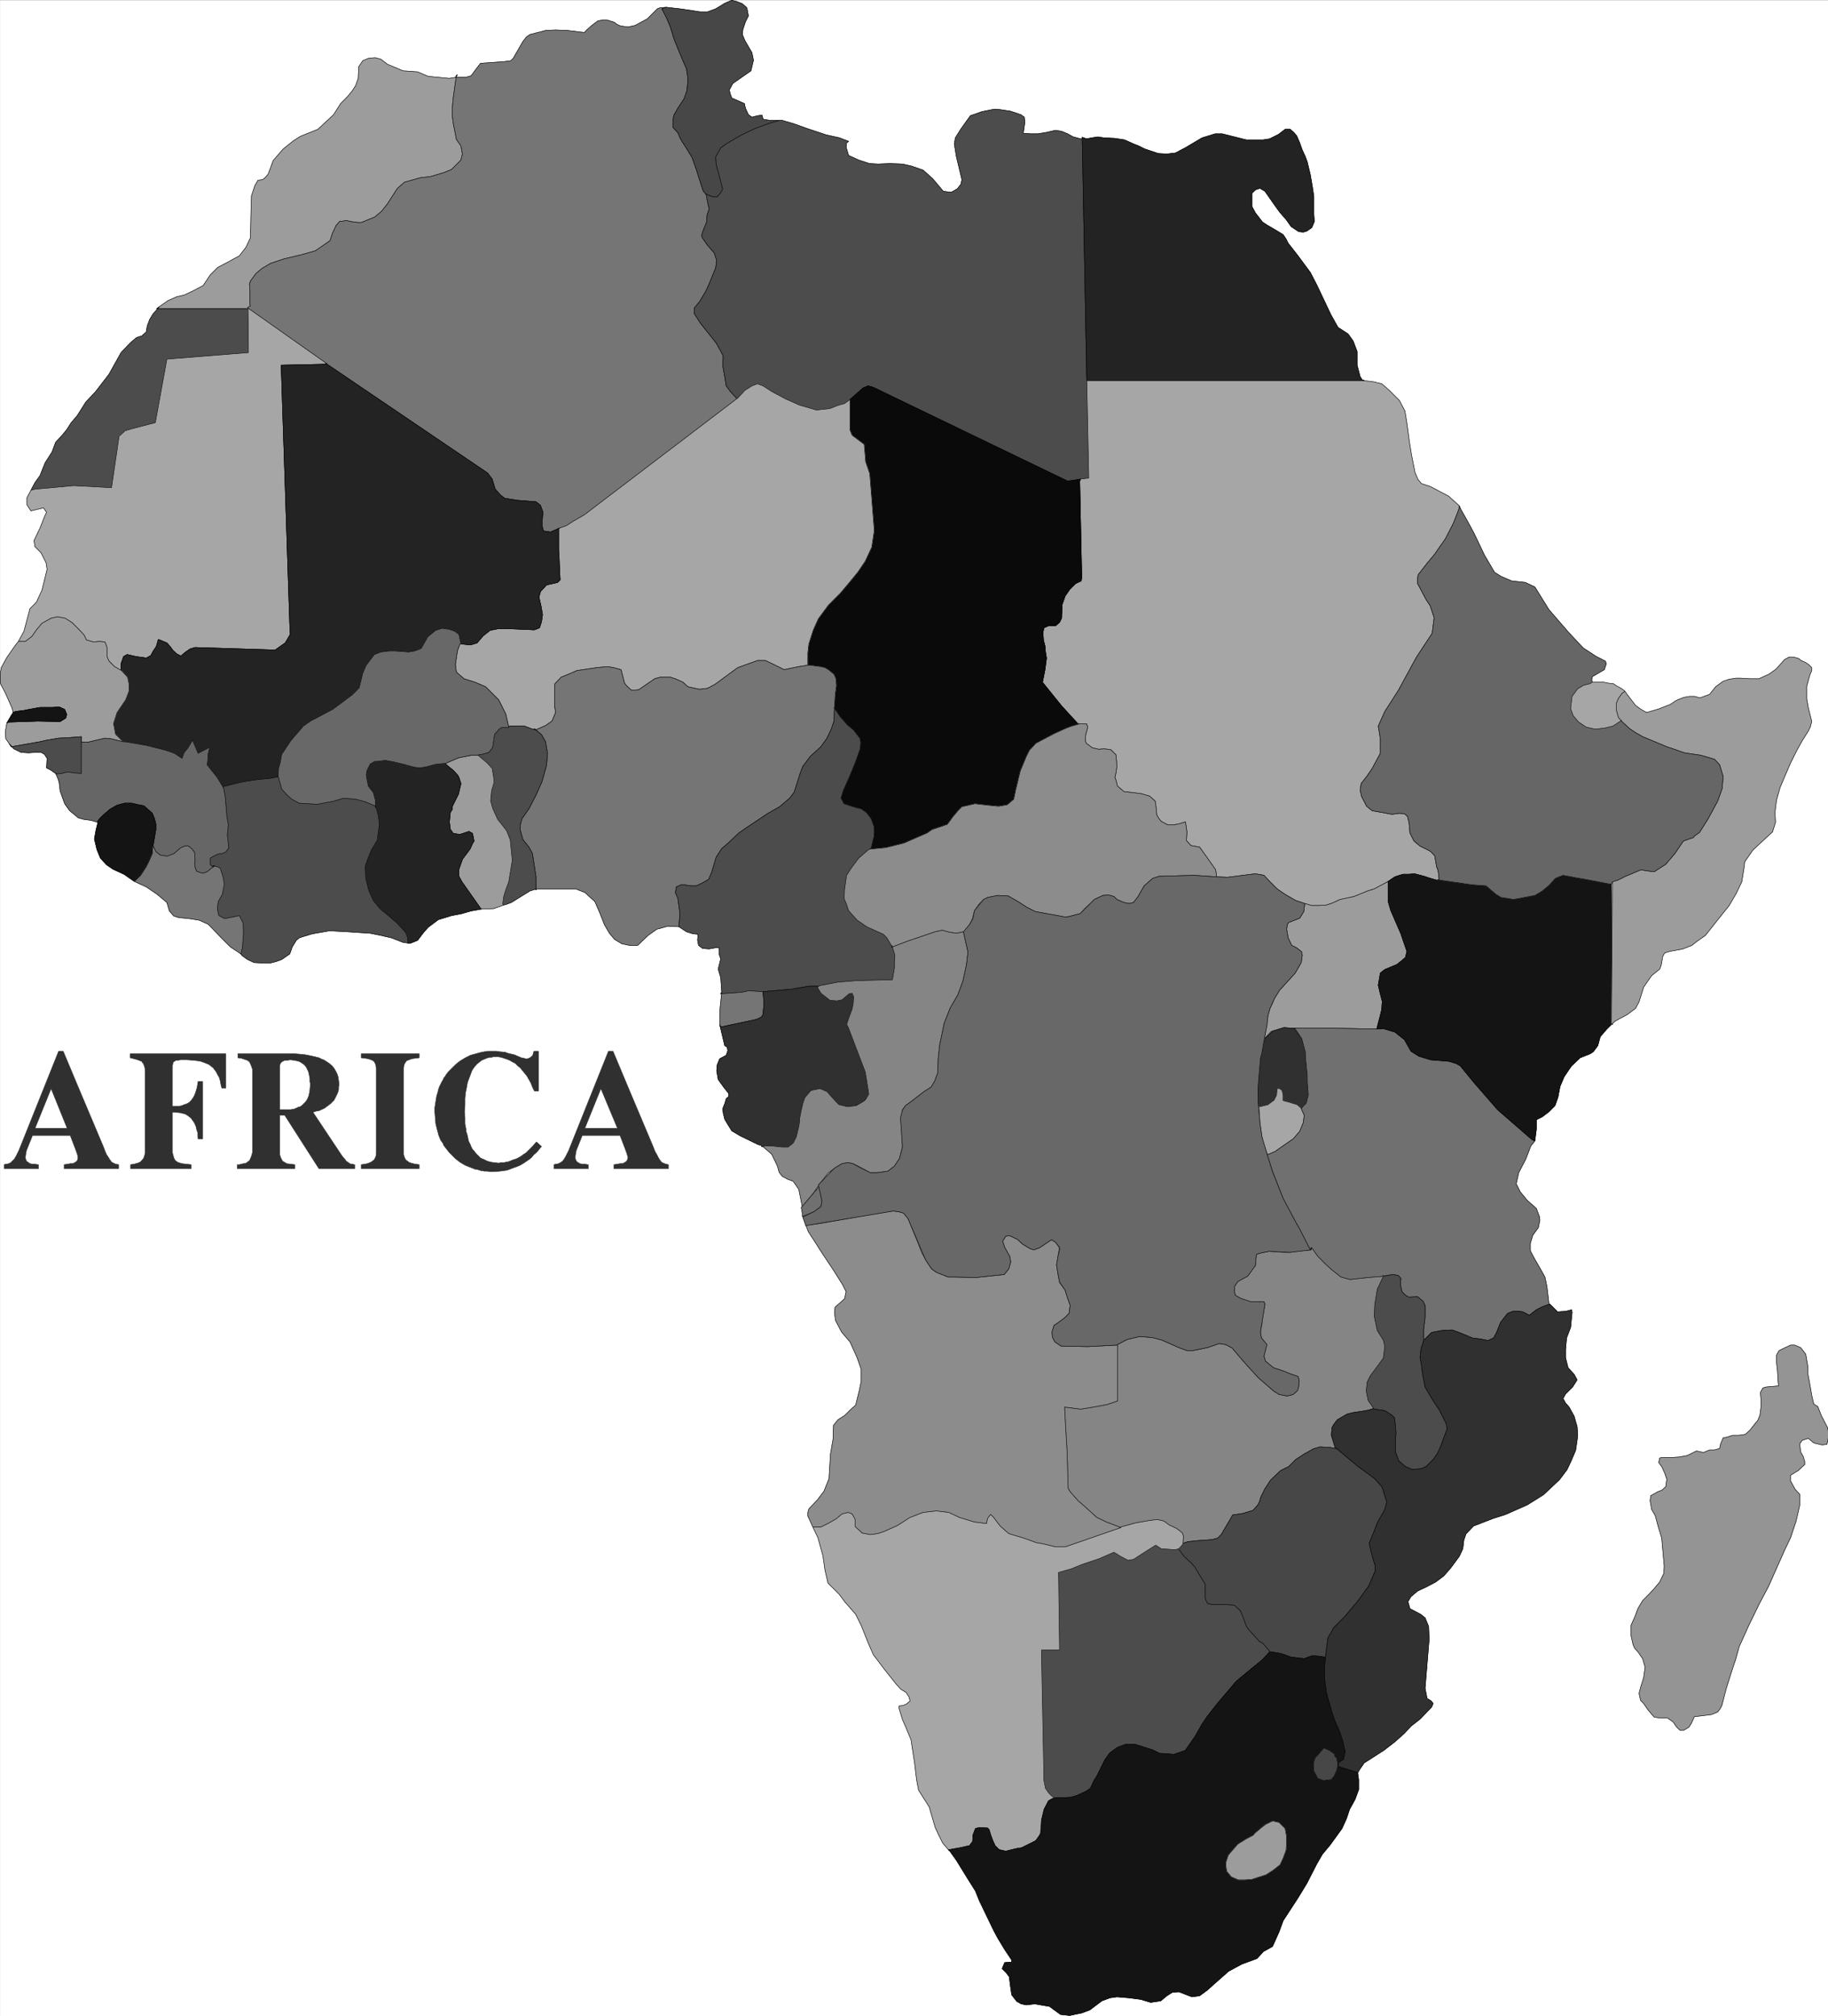
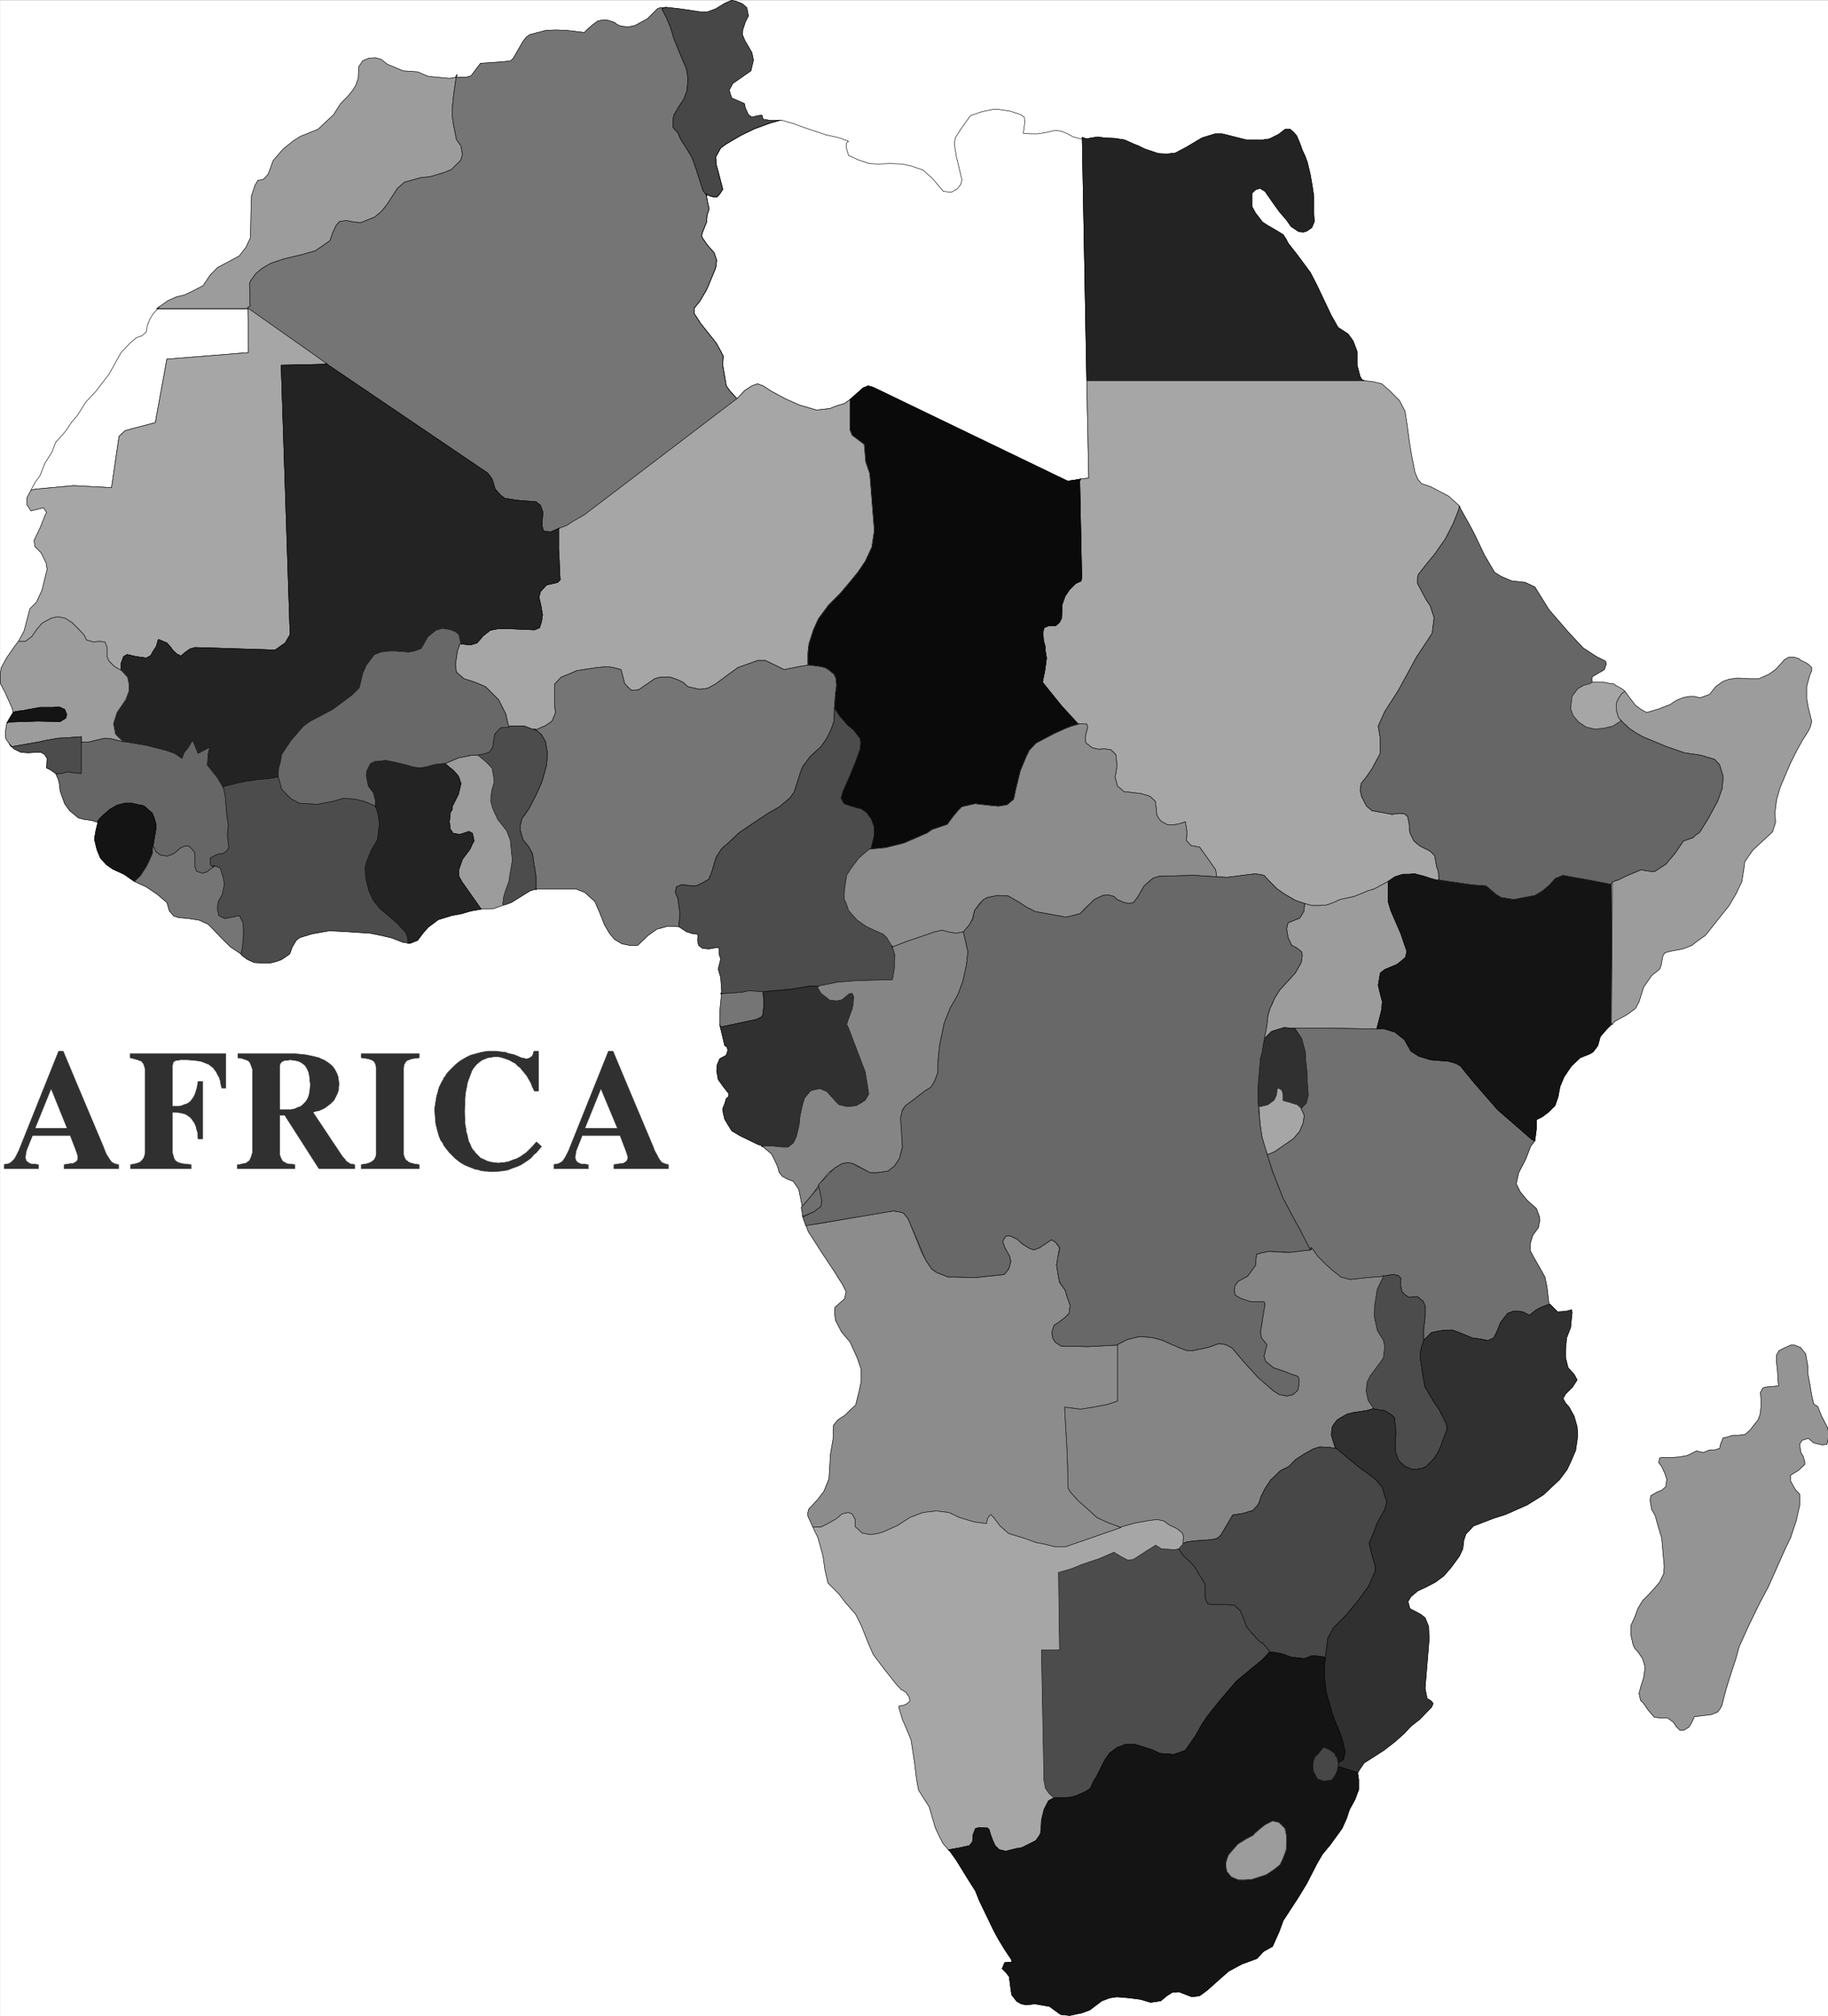
<svg xmlns="http://www.w3.org/2000/svg" width="3619.7" height="3990.355" viewBox="0 0 2714.775 2992.766">
  <rect x="0" y="0" width="2714.775" height="2992.766" fill="#808080" stroke="none" />
  <defs>
    <clipPath id="a">
      <path d="M0 0h2714.41v2993H0Zm0 0" />
    </clipPath>
    <clipPath id="b">
      <path d="M0 0h2714.41v2992.184H0Zm0 0" />
    </clipPath>
    <clipPath id="c">
      <path d="M2421 1996h293.41v572H2421Zm0 0" />
    </clipPath>
    <clipPath id="d">
      <path d="M2421 1995h293.41v574H2421Zm0 0" />
    </clipPath>
  </defs>
  <g clip-path="url(#a)" transform="translate(.365 .582)">
    <path style="fill:#fff;fill-opacity:1;fill-rule:nonzero;stroke:none" d="M0 2992.184h2715.71V-.961H0Zm0 0" />
  </g>
  <g clip-path="url(#b)" transform="translate(.365 .582)">
    <path style="fill:#fff;fill-opacity:1;fill-rule:evenodd;stroke:#fff;stroke-width:.14;stroke-linecap:square;stroke-linejoin:bevel;stroke-miterlimit:10;stroke-opacity:1" d="M0 .5h521.25V575H0Zm0 0" transform="matrix(5.21 0 0 -5.21 0 2994.79)" />
  </g>
  <g clip-path="url(#c)" transform="translate(.365 .582)">
    <path style="fill:#949494;fill-opacity:1;fill-rule:evenodd;stroke:none" d="m2556.441 2531.984-2.968 5.262-3.02 3.7-8.965 3.753-17.922 2.238-7.5.782-4.48 9.691-3.754 5.992-7.45 4.48h-5.991l-5.262-5.21-4.48-6.719-8.231-5.992h-10.422l-9.742-1.512-8.961-10.472-6.719-9.743-4.48-4.48-2.293-10.473 2.293-8.96 4.48-14.223 2.238-15.735-3.75-12.71-6.722-9.747-5.262-5.988-2.238-5.211-2.973-13.496v-14.95l5.992-13.445 4.48-11.98 6.723-11.254 8.961-8.96 8.23-8.962 8.231-9.742 5.993-12.715.73-10.472-3.75-41.938-5.21-17.195-4.481-16.461-5.262-8.965-2.242-12.711.781-7.504 10.422-5.988 5.992-2.242 5.992-5.262 1.508-11.203-3.02-8.961-4.48-9.742-4.48-5.993 1.507-6.718 2.973-.782h14.953l11.254-.73 11.93-2.238 13.492-6.723 10.422 2.242 9.012-3.754h7.449l7.504-2.238 1.46-6.723 3.75-9.011 4.481-.73 9.742-3.024h8.961l9.742-1.457 6.723-5.992 8.23-10.473 3.7-4.48 3.023-7.5 1.508-11.254v-13.442l-.781-8.96 3.754-6.774 5.207-1.461 9.015-.781 8.961-.731-.781-8.96-.73-12.763-1.512-13.441v-10.473l3.754-6.773 5.988-2.969 11.203-5.21h5.992l8.961 3.698 7.504 9.743 2.969 17.191v10.473l3.02 16.465 2.972 17.246 2.969 12.71 5.992 3.75 5.262 13.442 8.96 17.246 2.239 8.961-1.508 10.473-1.46 5.992-7.5.73-11.985-2.972-8.18-6.72-9.015 2.97-3.696 5.261 1.457 11.93 3.75 6.774 2.242 7.453v4.48l-9.691 9.012-11.254 6.722v8.961l3.024 5.262 3.699 6.719 6.773 7.504v16.465l-5.265 23.183-8.23 24.695-8.962 18.704-8.96 20.215-14.954 33.656-13.492 25.425-15.684 32.2-14.222 31.414-5.211 18.703-5.992 17.977-8.23 26.206-5.993 23.184zm0 0" />
  </g>
  <g clip-path="url(#d)" transform="translate(.365 .582)">
    <path style="fill:none;stroke:#949494;stroke-width:.14;stroke-linecap:square;stroke-linejoin:bevel;stroke-miterlimit:10;stroke-opacity:1" d="m490.68 88.83-.57-1.01-.58-.71-1.72-.72-3.44-.43-1.44-.15-.86-1.86-.72-1.15-1.43-.86h-1.15l-1.01 1-.86 1.29-1.58 1.15h-2l-1.87.29-1.72 2.01-1.29 1.87-.86.86-.44 2.01.44 1.72.86 2.73.43 3.02-.72 2.44-1.29 1.87-1.01 1.15-.43 1-.57 2.59v2.87l1.15 2.58.86 2.3 1.29 2.16 1.72 1.72 1.58 1.72 1.58 1.87 1.15 2.44.14 2.01-.72 8.05-1 3.3-.86 3.16-1.01 1.72-.43 2.44.15 1.44 2 1.15 1.15.43 1.15 1.01.29 2.15-.58 1.72-.86 1.87-.86 1.15.29 1.29.57.15h2.87l2.16.14 2.29.43 2.59 1.29 2-.43 1.73.72h1.43l1.44.43.28 1.29.72 1.73.86.14 1.87.58h1.72l1.87.28 1.29 1.15 1.58 2.01.71.86.58 1.44.29 2.16v2.58l-.15 1.72.72 1.3 1 .28 1.73.15 1.72.14-.15 1.72-.14 2.45-.29 2.58v2.01l.72 1.3 1.15.57 2.15 1h1.15l1.72-.71 1.44-1.87.57-3.3v-2.01l.58-3.16.57-3.31.57-2.44 1.15-.72 1.01-2.58 1.72-3.31.43-1.72-.29-2.01-.28-1.15-1.44-.14-2.3.57-1.57 1.29-1.73-.57-.71-1.01.28-2.29.72-1.3.43-1.43v-.86l-1.86-1.73-2.16-1.29v-1.72l.58-1.01.71-1.29 1.3-1.44v-3.16l-1.01-4.45-1.58-4.74-1.72-3.59-1.72-3.88-2.87-6.46-2.59-4.88-3.01-6.18-2.73-6.03-1-3.59-1.15-3.45-1.58-5.03-1.15-4.45zm0 0" transform="matrix(5.21 0 0 -5.21 0 2994.79)" />
    <path style="fill:none;stroke:#000;stroke-width:.14;stroke-linecap:square;stroke-linejoin:bevel;stroke-miterlimit:10;stroke-opacity:1" d="m490.68 88.83-.57-1.01-.58-.71-1.72-.72-3.44-.43-1.44-.15-.86-1.86-.72-1.15-1.43-.86h-1.15l-1.01 1-.86 1.29-1.58 1.15h-2l-1.87.29-1.72 2.01-1.29 1.87-.86.86-.44 2.01.44 1.72.86 2.73.43 3.02-.72 2.44-1.29 1.87-1.01 1.15-.43 1-.57 2.59v2.87l1.15 2.58.86 2.3 1.29 2.16 1.72 1.72 1.58 1.72 1.58 1.87 1.15 2.44.14 2.01-.72 8.05-1 3.3-.86 3.16-1.01 1.72-.43 2.44.15 1.44 2 1.15 1.15.43 1.15 1.01.29 2.15-.58 1.72-.86 1.87-.86 1.15.29 1.29.57.15h2.87l2.16.14 2.29.43 2.59 1.29 2-.43 1.73.72h1.43l1.44.43.28 1.29.72 1.73.86.14 1.87.58h1.72l1.87.28 1.29 1.15 1.58 2.01.71.86.58 1.44.29 2.16v2.58l-.15 1.72.72 1.3 1 .28 1.73.15 1.72.14-.15 1.72-.14 2.45-.29 2.58v2.01l.72 1.3 1.15.57 2.15 1h1.15l1.72-.71 1.44-1.87.57-3.3v-2.01l.58-3.16.57-3.31.57-2.44 1.15-.72 1.01-2.58 1.72-3.31.43-1.72-.29-2.01-.28-1.15-1.44-.14-2.3.57-1.57 1.29-1.73-.57-.71-1.01.28-2.29.72-1.3.43-1.43v-.86l-1.86-1.73-2.16-1.29v-1.72l.58-1.01.71-1.29 1.3-1.44v-3.16l-1.01-4.45-1.58-4.74-1.72-3.59-1.72-3.88-2.87-6.46-2.59-4.88-3.01-6.18-2.73-6.03-1-3.59-1.15-3.45-1.58-5.03-1.15-4.45zm0 0" transform="matrix(5.21 0 0 -5.21 0 2994.79)" />
  </g>
  <path style="fill:#9c9c9c;fill-opacity:1;fill-rule:evenodd;stroke:#9c9c9c;stroke-width:.14;stroke-linecap:square;stroke-linejoin:bevel;stroke-miterlimit:10;stroke-opacity:1" d="m129.74 552.88-1.72-.29-6.03.58-3.02 1.29-4.16.29-4.45 1.87-1.86 1.43-1.58.43-1.87-.14-1.72-.72-1.15-1.72-.14-3.31-.72-2.01-1-1.58-1.44-1.72-1.86-1.87-2.01-3.16-4.45-4.16-5.02-2.01-2.01-1.29-2.87-2.3-2.87-3.31-.72-2.01-.72-1.86-.86-1.01-.72-.57-1.29-.15-.86-1.43-1.01-3.02-.14-4.6-.14-6.17v-1.15l-1.29-2.73-1.87-2.44-3.16-1.72-3.01-1.58-2.15-2.16-2.01-3.02-3.02-1.58-2.44-1.14-2.01-.44-2.58-1.14-2.44-1.73-.72-.57h26.12l.58.86-.15.29v3.87l-.14 2.02.29.86 1.58 2.15 1.72 1.44 2.44 1.43 3.87 1.3 4.88 1.15 4.02 1.14 4.16 2.88.72 2.15 1.01 2.16 1 1.15 2.01.28 1.15-.28 2.15-.29h.86l3.88 1.58 2.01 1.72 1.57 2.01 2.87 4.45 2.01 1.73 4.6 1.29 2.72.29 3.88 1.15 2.15.86 2.73 2.73.43 1.72-.43 2.3-1.29 1.87-.87 4.45-.28 2.01v2.73l.28 2.87.87 6.18.28.14zm0 0" transform="matrix(5.21 0 0 -5.21 .365 2995.372)" />
  <path style="fill:none;stroke:#000;stroke-width:.14;stroke-linecap:square;stroke-linejoin:bevel;stroke-miterlimit:10;stroke-opacity:1" d="m129.74 552.88-1.72-.29-6.03.58-3.02 1.29-4.16.29-4.45 1.87-1.86 1.43-1.58.43-1.87-.14-1.72-.72-1.15-1.72-.14-3.31-.72-2.01-1-1.58-1.44-1.72-1.86-1.87-2.01-3.16-4.45-4.16-5.02-2.01-2.01-1.29-2.87-2.3-2.87-3.31-.72-2.01-.72-1.86-.86-1.01-.72-.57-1.29-.15-.86-1.43-1.01-3.02-.14-4.6-.14-6.17v-1.15l-1.29-2.73-1.87-2.44-3.16-1.72-3.01-1.58-2.15-2.16-2.01-3.02-3.02-1.58-2.44-1.14-2.01-.44-2.58-1.14-2.44-1.73-.72-.57h26.12l.58.86-.15.29v3.87l-.14 2.02.29.86 1.58 2.15 1.72 1.44 2.44 1.43 3.87 1.3 4.88 1.15 4.02 1.14 4.16 2.88.72 2.15 1.01 2.16 1 1.15 2.01.28 1.15-.28 2.15-.29h.86l3.88 1.58 2.01 1.72 1.57 2.01 2.87 4.45 2.01 1.73 4.6 1.29 2.72.29 3.88 1.15 2.15.86 2.73 2.73.43 1.72-.43 2.3-1.29 1.87-.87 4.45-.28 2.01v2.73l.28 2.87.87 6.18.28.14zm0 0" transform="matrix(5.21 0 0 -5.21 .365 2995.372)" />
  <path style="fill:#757575;fill-opacity:1;fill-rule:evenodd;stroke:#757575;stroke-width:.14;stroke-linecap:square;stroke-linejoin:bevel;stroke-miterlimit:10;stroke-opacity:1" d="m70.47 487.25 22.82-16.09-.58.29 46.21-31.31 1.3-1.73.86-2.87 1.57-1.72 1.15-.87 3.45-.57 5.45-.43 1.29-1.01.72-2.01-.14-1.15-.15-2.58.43-1.58 2.01-.29 2.59 1.15-.29-.14 2.3.86 2 1.29 3.02 1.73 43.77 33.32-.29-.15-1.86 2.01-1.15 1.58-.43 2.59-.57 3.3.14 2.59-.72 1.43-1.29 2.3-4.45 5.6-1.86 2.88.14 1.58 1.43 1.72 1.87 3.16.72 1.58 2.01 4.88.28 2.16-.71 2.15-1.15 1.29-.86 1.01-1.3 1.87-.28.71.28 1.01 1.15 2.87.15 2.01.57 1.73-.43 1.86-.43 2.44.29-.57-1.15 1.44-1.44 4.45-.43 1.43-1.29 3.6-1.29 2.15-2.01 3.16-.72 1.72-1.43 1.58v2.01l.28 1.44 1.15 2.01 1.72 2.59.87 2.44.28 3.3-.43 2.87-1 2.3-1.15 2.73-1.44 3.59-1 3.3-1.15 2.73-1.29 2.44 1.29.44-1.86-.15-.72-.29-2.87-2.87-3.45-1.86-2.01-.44-2.15.29-1 .43-.72.58-1.72.57-.72.15h-.72l-1.58-.29-1.72-1.29-1.29-1.15-.86-.87-4.74.58-3.44.14-2.87-.14-4.45-1.15-1.01-.72-1-1.29-2.73-4.74-.71-.72-2.16-.29-6.46-.43-1-1.29-1.72-2.3-1.58-.43h-2.87l.57.72-.28-.14-.87-6.18-.28-2.87v-2.73l.28-2.01.87-4.45 1.29-1.87.43-2.3-.43-1.72-2.73-2.73-2.15-.86-3.88-1.15-2.72-.29-4.6-1.29-2.01-1.73-2.87-4.45-1.57-2.01-2.01-1.72-3.88-1.58h-.86l-2.15.29-1.15.28-2.01-.28-1-1.15-1.01-2.16-.72-2.15-4.16-2.88-4.02-1.14-4.88-1.15-3.87-1.3-2.44-1.43-1.72-1.44-1.58-2.15-.29-.86.14-2.02v-3.87l.15-.29zm0 0" transform="matrix(5.21 0 0 -5.21 .365 2995.372)" />
  <path style="fill:none;stroke:#000;stroke-width:.14;stroke-linecap:square;stroke-linejoin:bevel;stroke-miterlimit:10;stroke-opacity:1" d="m70.47 487.25 22.82-16.09-.58.29 46.21-31.31 1.3-1.73.86-2.87 1.57-1.72 1.15-.87 3.45-.57 5.45-.43 1.29-1.01.72-2.01-.14-1.15-.15-2.58.43-1.58 2.01-.29 2.59 1.15-.29-.14 2.3.86 2 1.29 3.02 1.73 43.77 33.32-.29-.15-1.86 2.01-1.15 1.58-.43 2.59-.57 3.3.14 2.59-.72 1.43-1.29 2.3-4.45 5.6-1.86 2.88.14 1.58 1.43 1.72 1.87 3.16.72 1.58 2.01 4.88.28 2.16-.71 2.15-1.15 1.29-.86 1.01-1.3 1.87-.28.71.28 1.01 1.15 2.87.15 2.01.57 1.73-.43 1.86-.43 2.44.29-.57-1.15 1.44-1.44 4.45-.43 1.43-1.29 3.6-1.29 2.15-2.01 3.16-.72 1.72-1.43 1.58v2.01l.28 1.44 1.15 2.01 1.72 2.59.87 2.44.28 3.3-.43 2.87-1 2.3-1.15 2.73-1.44 3.59-1 3.3-1.15 2.73-1.29 2.44 1.29.44-1.86-.15-.72-.29-2.87-2.87-3.45-1.86-2.01-.44-2.15.29-1 .43-.72.58-1.72.57-.72.15h-.72l-1.58-.29-1.72-1.29-1.29-1.15-.86-.87-4.74.58-3.44.14-2.87-.14-4.45-1.15-1.01-.72-1-1.29-2.73-4.74-.71-.72-2.16-.29-6.46-.43-1-1.29-1.72-2.3-1.58-.43h-2.87l.57.72-.28-.14-.87-6.18-.28-2.87v-2.73l.28-2.01.87-4.45 1.29-1.87.43-2.3-.43-1.72-2.73-2.73-2.15-.86-3.88-1.15-2.72-.29-4.6-1.29-2.01-1.73-2.87-4.45-1.57-2.01-2.01-1.72-3.88-1.58h-.86l-2.15.29-1.15.28-2.01-.28-1-1.15-1.01-2.16-.72-2.15-4.16-2.88-4.02-1.14-4.88-1.15-3.87-1.3-2.44-1.43-1.72-1.44-1.58-2.15-.29-.86.14-2.02v-3.87l.15-.29zm0 0" transform="matrix(5.21 0 0 -5.21 .365 2995.372)" />
  <path style="fill:#474747;fill-opacity:1;fill-rule:evenodd;stroke:#474747;stroke-width:.14;stroke-linecap:square;stroke-linejoin:bevel;stroke-miterlimit:10;stroke-opacity:1" d="m189.87 572.85 3.88-.44 3.01-.43 2.73-.43h2.15l2.3.86 2.58 1.58 2.01.87 1.58-.43 1.43-.58 1.29-1.15.43-2.3-.86-1.72-.71-2.15-.15-1.44.72-1.72 1-1.73 1.01-1.72.43-2.15-.72-3.02-5.16-3.59-1.01-1.87.29-1.15.43-1.15 2.29-1 1.3-.58.28-1.29.86-1.87 1.01-.71 1.72.43 1.15.14.29-1.15 1.72-.29h3.59-.43l-3.02-.86-4.3-1.58-3.88-1.87-1.72-1-2.44-1.44-1.58-1.15-1.43-2.58.14-2.16.57-2.01 1.3-5.02-.72-1.15-.86-1.01h-1.15l-1.01.29-1 .57.29-.57-1.15 1.44-1.44 4.45-.43 1.43-1.29 3.6-1.29 2.15-2.01 3.16-.72 1.72-1.43 1.58v2.01l.28 1.44 1.15 2.01 1.72 2.59.87 2.44.28 3.3-.43 2.87-1 2.3-1.15 2.73-1.44 3.59-1 3.3-1.15 2.73-1.29 2.44zm0 0" transform="matrix(5.21 0 0 -5.21 .365 2995.372)" />
  <path style="fill:none;stroke:#000;stroke-width:.14;stroke-linecap:square;stroke-linejoin:bevel;stroke-miterlimit:10;stroke-opacity:1" d="m189.87 572.85 3.88-.44 3.01-.43 2.73-.43h2.15l2.3.86 2.58 1.58 2.01.87 1.58-.43 1.43-.58 1.29-1.15.43-2.3-.86-1.72-.71-2.15-.15-1.44.72-1.72 1-1.73 1.01-1.72.43-2.15-.72-3.02-5.16-3.59-1.01-1.87.29-1.15.43-1.15 2.29-1 1.3-.58.28-1.29.86-1.87 1.01-.71 1.72.43 1.15.14.29-1.15 1.72-.29h3.59-.43l-3.02-.86-4.3-1.58-3.88-1.87-1.72-1-2.44-1.44-1.58-1.15-1.43-2.58.14-2.16.57-2.01 1.3-5.02-.72-1.15-.86-1.01h-1.15l-1.01.29-1 .57.29-.57-1.15 1.44-1.44 4.45-.43 1.43-1.29 3.6-1.29 2.15-2.01 3.16-.72 1.72-1.43 1.58v2.01l.28 1.44 1.15 2.01 1.72 2.59.87 2.44.28 3.3-.43 2.87-1 2.3-1.15 2.73-1.44 3.59-1 3.3-1.15 2.73-1.29 2.44zm0 0" transform="matrix(5.21 0 0 -5.21 .365 2995.372)" />
-   <path style="fill:#4c4c4c;fill-opacity:1;fill-rule:evenodd;stroke:#4c4c4c;stroke-width:.14;stroke-linecap:square;stroke-linejoin:bevel;stroke-miterlimit:10;stroke-opacity:1" d="m222.74 540.67 3.44-1 3.59-1.29 5.6-1.87 3.87-.86 2.58-1.01-.57-.43-.14-1.15.28-1 .43-1.44 1.3-.57 1.57-.72 3.02-1.01 2.58-.14 3.3.14 3.59-.14 2.58-.58 3.3-1.15 2.73-2.44 3.02-3.59 2.29-.28 1.72 1 1.01 1.29.29 1.3-1.58 6.6-.58 3.59.29 1.73 1.43 2.29 1.73 2.45 1.15 1.58 3.3 1.15 2.15.43 1.43.28 1.58-.14 2.87-.43 3.02-1.01 1-.71.15-1.44-.44-3.16 2.16-.14h2.01l2.58.43 2.44.57 1.72-.29 1.72-.71 1.58-.87 2.16-.57h1.57l-1.14.43 1.29-69.37.57-27.72-2.58-.29h.29l-1.73-.28-2.01-.29-55.39 26.71-1.44.43-1.43-.57-3.74-3.3-1.57-1.15-2.01-.58-2.16-.86-3.87-.43-4.88 1.44-3.88 1.72-4.01 2.15-2.44 1.58-1.58.58-1.58-.58-2.01-1.29-2.01-2.15-.29-.15-1.86 2.01-1.15 1.58-.43 2.59-.57 3.3.14 2.59-.72 1.43-1.29 2.3-4.45 5.6-1.86 2.88.14 1.58 1.43 1.72 1.87 3.16.72 1.58 2.01 4.88.28 2.16-.71 2.15-1.15 1.29-.86 1.01-1.3 1.87-.28.71.28 1.01 1.15 2.87.15 2.01.57 1.73-.43 1.86-.43 2.44 1-.57 1.01-.29h1.15l.86 1.01.72 1.15-1.3 5.02-.57 2.01-.14 2.16 1.43 2.58 1.58 1.15 2.44 1.44 1.72 1 3.88 1.87 4.3 1.58 3.02.86zm0 0" transform="matrix(5.21 0 0 -5.21 .365 2995.372)" />
  <path style="fill:none;stroke:#000;stroke-width:.14;stroke-linecap:square;stroke-linejoin:bevel;stroke-miterlimit:10;stroke-opacity:1" d="m222.74 540.67 3.44-1 3.59-1.29 5.6-1.87 3.87-.86 2.58-1.01-.57-.43-.14-1.15.28-1 .43-1.44 1.3-.57 1.57-.72 3.02-1.01 2.58-.14 3.3.14 3.59-.14 2.58-.58 3.3-1.15 2.73-2.44 3.02-3.59 2.29-.28 1.72 1 1.01 1.29.29 1.3-1.58 6.6-.58 3.59.29 1.73 1.43 2.29 1.73 2.45 1.15 1.58 3.3 1.15 2.15.43 1.43.28 1.58-.14 2.87-.43 3.02-1.01 1-.71.15-1.44-.44-3.16 2.16-.14h2.01l2.58.43 2.44.57 1.72-.29 1.72-.71 1.58-.87 2.16-.57h1.57l-1.14.43 1.29-69.37.57-27.72-2.58-.29h.29l-1.73-.28-2.01-.29-55.39 26.71-1.44.43-1.43-.57-3.74-3.3-1.57-1.15-2.01-.58-2.16-.86-3.87-.43-4.88 1.44-3.88 1.72-4.01 2.15-2.44 1.58-1.58.58-1.58-.58-2.01-1.29-2.01-2.15-.29-.15-1.86 2.01-1.15 1.58-.43 2.59-.57 3.3.14 2.59-.72 1.43-1.29 2.3-4.45 5.6-1.86 2.88.14 1.58 1.43 1.72 1.87 3.16.72 1.58 2.01 4.88.28 2.16-.71 2.15-1.15 1.29-.86 1.01-1.3 1.87-.28.71.28 1.01 1.15 2.87.15 2.01.57 1.73-.43 1.86-.43 2.44 1-.57 1.01-.29h1.15l.86 1.01.72 1.15-1.3 5.02-.57 2.01-.14 2.16 1.43 2.58 1.58 1.15 2.44 1.44 1.72 1 3.88 1.87 4.3 1.58 3.02.86zm0 0" transform="matrix(5.21 0 0 -5.21 .365 2995.372)" />
-   <path style="fill:#4c4c4c;fill-opacity:1;fill-rule:evenodd;stroke:#4c4c4c;stroke-width:.14;stroke-linecap:square;stroke-linejoin:bevel;stroke-miterlimit:10;stroke-opacity:1" d="M70.75 486.96H44.63l.72.57-1.86-2.15-.87-1.44-.71-1.87-.29-1.72-1.29-1.15-1.44-.43-1.86-1.58-2.59-2.73-3.44-6.17-3.88-5.03-2.72-2.87-2.44-3.88-1.72-2.01-1.3-2.01-1.29-1.58-1.86-2.01-1.01-2.73-2.01-3.16-1.43-3.59-1.44-2.01-1.15-2.16 1.15.29 11.05 1.01 10.77-.58 2.15 14.65 1.72 1.58 2.01.58 6.6 1.72 3.3 18.1 23.25 1.86-.14 12.79zm0 0" transform="matrix(5.21 0 0 -5.21 .365 2995.372)" />
  <path style="fill:none;stroke:#000;stroke-width:.14;stroke-linecap:square;stroke-linejoin:bevel;stroke-miterlimit:10;stroke-opacity:1" d="M70.75 486.96H44.63l.72.57-1.86-2.15-.87-1.44-.71-1.87-.29-1.72-1.29-1.15-1.44-.43-1.86-1.58-2.59-2.73-3.44-6.17-3.88-5.03-2.72-2.87-2.44-3.88-1.72-2.01-1.3-2.01-1.29-1.58-1.86-2.01-1.01-2.73-2.01-3.16-1.43-3.59-1.44-2.01-1.15-2.16 1.15.29 11.05 1.01 10.77-.58 2.15 14.65 1.72 1.58 2.01.58 6.6 1.72 3.3 18.1 23.25 1.86-.14 12.79zm0 0" transform="matrix(5.21 0 0 -5.21 .365 2995.372)" />
  <path style="fill:#a6a6a6;fill-opacity:1;fill-rule:evenodd;stroke:#a6a6a6;stroke-width:.14;stroke-linecap:square;stroke-linejoin:bevel;stroke-miterlimit:10;stroke-opacity:1" d="m5.17 392.17 1.58 2.87 1.72 6.46 1.86 1.87 1.58 3.45 1.44 5.88-.29 1.87-1.44 2.87-1.72 1.73-.28 1.72 1.72 3.59.57 1.44.86 2.15.43.86-.86 1.3-3.59-.87-1.14 1.73v2.01l1.14 2.15 1.15.29 11.05 1.01 10.77-.58 2.15 14.65 1.72 1.58 2.01.58 6.6 1.72 3.3 18.1 23.25 1.86-.14 12.79h-.14l22.82-16.09H93l-12.92-.29 2.44-73.82.15-2.87-1.44-2.45-2.87-2.01-22.82.72-1.43-.43-1.44-1-1.15-1.01-1.15.57-1.14 1.01-.72 1.01-1.01 1.14-2.44 1.01-.57-2.01-.86-1.29-.72-1.3-1.29-.71-3.01.43-2.44.57-1.01-.57-.72-2.01v-2.01h.15l-2.01 1.14-1.58 1.58-.57 1.3v2.58l-.58 1.58-1.58.15-1.72-.15-2.01.58-.57 1.29-1.58 1.72-1.87 1.87-2.01 1.29-2.15.43-1.86-.43-2.59-1.43-1.58-1.87-1.29-1.87-1.86-1.43zm0 0" transform="matrix(5.21 0 0 -5.21 .365 2995.372)" />
  <path style="fill:none;stroke:#000;stroke-width:.14;stroke-linecap:square;stroke-linejoin:bevel;stroke-miterlimit:10;stroke-opacity:1" d="m5.17 392.17 1.58 2.87 1.72 6.46 1.86 1.87 1.58 3.45 1.44 5.88-.29 1.87-1.44 2.87-1.72 1.73-.28 1.72 1.72 3.59.57 1.44.86 2.15.43.86-.86 1.3-3.59-.87-1.14 1.73v2.01l1.14 2.15 1.15.29 11.05 1.01 10.77-.58 2.15 14.65 1.72 1.58 2.01.58 6.6 1.72 3.3 18.1 23.25 1.86-.14 12.79h-.14l22.82-16.09H93l-12.92-.29 2.44-73.82.15-2.87-1.44-2.45-2.87-2.01-22.82.72-1.43-.43-1.44-1-1.15-1.01-1.15.57-1.14 1.01-.72 1.01-1.01 1.14-2.44 1.01-.57-2.01-.86-1.29-.72-1.3-1.29-.71-3.01.43-2.44.57-1.01-.57-.72-2.01v-2.01h.15l-2.01 1.14-1.58 1.58-.57 1.3v2.58l-.58 1.58-1.58.15-1.72-.15-2.01.58-.57 1.29-1.58 1.72-1.87 1.87-2.01 1.29-2.15.43-1.86-.43-2.59-1.43-1.58-1.87-1.29-1.87-1.86-1.43zm0 0" transform="matrix(5.21 0 0 -5.21 .365 2995.372)" />
  <path style="fill:#232323;fill-opacity:1;fill-rule:evenodd;stroke:#232323;stroke-width:.14;stroke-linecap:square;stroke-linejoin:bevel;stroke-miterlimit:10;stroke-opacity:1" d="m309.56 535.36 1.58.29 1.72.28 1.73-.28 3.15-.15 2.73-.43 2.58-1.15 1.44-.57 1.72-.86 3.88-1.3 2.44-.14 2.44.29 3.01 1.58 4.59 2.73 3.73 1.15h2.01l6.89-1.73h4.74l1.86.29 2.59 1.29 1.86 1.44h1.44l1-.86.86-1.01.86-2.01.72-2.01.86-1.87.58-1.58.86-3.59.57-3.3.43-2.87v-5.17l.15-2.01-.72-1.73-1.44-1-1-.29-1.29.14-2.16 1.44-1.43 2.01-1.87 2.15-1.86 2.59-2.3 3.3-1.43.86-1.29-.43-1.01-1v-3.74l1.01-1.86 2-2.59 1.3-.86 2.72-1.58 1.87-1.15.86-1.29.57-1.15 2.59-3.3 3.73-5.03 1.86-3.59 4.02-8.48 2.01-3.59 2.87-1.86 1.44-2.01 1.15-3.02v-3.88l.86-3.3.57-.86.57-.29h-79.07l-1.29 69.37zm0 0" transform="matrix(5.21 0 0 -5.21 .365 2995.372)" />
  <path style="fill:none;stroke:#000;stroke-width:.14;stroke-linecap:square;stroke-linejoin:bevel;stroke-miterlimit:10;stroke-opacity:1" d="m309.56 535.36 1.58.29 1.72.28 1.73-.28 3.15-.15 2.73-.43 2.58-1.15 1.44-.57 1.72-.86 3.88-1.3 2.44-.14 2.44.29 3.01 1.58 4.59 2.73 3.73 1.15h2.01l6.89-1.73h4.74l1.86.29 2.59 1.29 1.86 1.44h1.44l1-.86.86-1.01.86-2.01.72-2.01.86-1.87.58-1.58.86-3.59.57-3.3.43-2.87v-5.17l.15-2.01-.72-1.73-1.44-1-1-.29-1.29.14-2.16 1.44-1.43 2.01-1.87 2.15-1.86 2.59-2.3 3.3-1.43.86-1.29-.43-1.01-1v-3.74l1.01-1.86 2-2.59 1.3-.86 2.72-1.58 1.87-1.15.86-1.29.57-1.15 2.59-3.3 3.73-5.03 1.86-3.59 4.02-8.48 2.01-3.59 2.87-1.86 1.44-2.01 1.15-3.02v-3.88l.86-3.3.57-.86.57-.29h-79.07l-1.29 69.37zm0 0" transform="matrix(5.21 0 0 -5.21 .365 2995.372)" />
  <path style="fill:#a6a6a6;fill-opacity:1;fill-rule:evenodd;stroke:#a6a6a6;stroke-width:.14;stroke-linecap:square;stroke-linejoin:bevel;stroke-miterlimit:10;stroke-opacity:1" d="m307.27 368.61-4.74 5.17-5.45 6.75.72 3.59.43 3.31-.29 1.72-.14 1.72-.43 1.58-.15 2.3.29 1.29 1.29.58h2.01l1.15 1 .57 1.15.15 3.88.86 2.44 1.29 1.87 1.72 1.72 1.58.72.14 1.15-.57 27.29v.57l2.58.29-.57 27.72h79.07l-.57.29 1.01-.29 2.29-.29 2.3-.57 2.15-1.87 2.87-2.87 1.58-3.02.57-3.59.72-5.31.58-3.59 1-5.03.86-2.01 1.01-1.15 2.58-.86 5.17-2.73 1.72-1.58 1.29-1.15-.14-1-1.58-4.03-2.3-4.45-1.72-2.44-1.29-1.87-2.16-2.58-2.58-3.31-.14-1.15v-1.29l2.44-4.59 1.15-1.73 1.14-3.44-.57-4.46-4.45-6.75-5.17-9.48-3.87-6.03-1.87-4.16.29-1.73.29-1.86v-4.17l-2.3-4.31-1.58-2.3-1.58-2.01-.28-1.86.43-1.87 1.43-2.73 1.58-1.29 2.58-.43 3.02-.58 2.15.29 1.44-.14.86-.72.43-1.73.28-3.01 1.15-2.3 1.73-1.44 2.87-1.43 1.29-1.3.57-3.15.43-1.15.29-2.59-.58-.14-2 .57-1.73.58-2.72.71-1.58-.14h-1.72l-2.3-.72-1.87-1.29-4.01-2.15-1.87-.58-3.88-1.58-4.01-.86-2.16-1.01-1.72-.57-2.15-.14h-2.01l-2.01.57-2.58.86-3.02 1.73-2.29 1.58-2.16 2.15-1.57 1.72-2.44.43-3.59-.43-2.44-.43-2.01-.14-3.16.14h.14l-.28 2.01-2.73 3.88-1.86 2.59-2.44.43-1.3 1.43.15 2.45-.43 2.87-1.87-.58-1.58-.28h-1.58l-1.86 1-.72.86-.57 1.01-.15 1.87-.28 2.01-1.58 1.43-2.44.72-3.45.43-1.43.15-1.87 1.58-.43 1.72-.29.72.29 1.29.29 2.01-.29 3.16-1.43 1.44-1.87.28-1.58-.14-1.86.43-1.73 1.29-.28.86.14 1.58.57 2.16-.28.86-2.3.14zm0 0" transform="matrix(5.21 0 0 -5.21 .365 2995.372)" />
  <path style="fill:none;stroke:#000;stroke-width:.14;stroke-linecap:square;stroke-linejoin:bevel;stroke-miterlimit:10;stroke-opacity:1" d="m307.27 368.61-4.74 5.17-5.45 6.75.72 3.59.43 3.31-.29 1.72-.14 1.72-.43 1.58-.15 2.3.29 1.29 1.29.58h2.01l1.15 1 .57 1.15.15 3.88.86 2.44 1.29 1.87 1.72 1.72 1.58.72.14 1.15-.57 27.29v.57l2.58.29-.57 27.72h79.07l-.57.29 1.01-.29 2.29-.29 2.3-.57 2.15-1.87 2.87-2.87 1.58-3.02.57-3.59.72-5.31.58-3.59 1-5.03.86-2.01 1.01-1.15 2.58-.86 5.17-2.73 1.72-1.58 1.29-1.15-.14-1-1.58-4.03-2.3-4.45-1.72-2.44-1.29-1.87-2.16-2.58-2.58-3.31-.14-1.15v-1.29l2.44-4.59 1.15-1.73 1.14-3.44-.57-4.46-4.45-6.75-5.17-9.48-3.87-6.03-1.87-4.16.29-1.73.29-1.86v-4.17l-2.3-4.31-1.58-2.3-1.58-2.01-.28-1.86.43-1.87 1.43-2.73 1.58-1.29 2.58-.43 3.02-.58 2.15.29 1.44-.14.86-.72.43-1.73.28-3.01 1.15-2.3 1.73-1.44 2.87-1.43 1.29-1.3.57-3.15.43-1.15.29-2.59-.58-.14-2 .57-1.73.58-2.72.71-1.58-.14h-1.72l-2.3-.72-1.87-1.29-4.01-2.15-1.87-.58-3.88-1.58-4.01-.86-2.16-1.01-1.72-.57-2.15-.14h-2.01l-2.01.57-2.58.86-3.02 1.73-2.29 1.58-2.16 2.15-1.57 1.72-2.44.43-3.59-.43-2.44-.43-2.01-.14-3.16.14h.14l-.28 2.01-2.73 3.88-1.86 2.59-2.44.43-1.3 1.43.15 2.45-.43 2.87-1.87-.58-1.58-.28h-1.58l-1.86 1-.72.86-.57 1.01-.15 1.87-.28 2.01-1.58 1.43-2.44.72-3.45.43-1.43.15-1.87 1.58-.43 1.72-.29.72.29 1.29.29 2.01-.29 3.16-1.43 1.44-1.87.28-1.58-.14-1.86.43-1.73 1.29-.28.86.14 1.58.57 2.16-.28.86-2.3.14zm0 0" transform="matrix(5.21 0 0 -5.21 .365 2995.372)" />
  <path style="fill:#0a0a0a;fill-opacity:1;fill-rule:evenodd;stroke:#0a0a0a;stroke-width:.14;stroke-linecap:square;stroke-linejoin:bevel;stroke-miterlimit:10;stroke-opacity:1" d="m307.27 368.61-4.74 5.17-5.45 6.75.72 3.59.43 3.31-.29 1.72-.14 1.72-.43 1.58-.15 2.3.29 1.29 1.29.58h2.01l1.15 1 .57 1.15.15 3.88.86 2.44 1.29 1.87 1.72 1.72 1.58.72.14 1.15-.57 27.29.29.57-1.73-.28-2.01-.29-55.39 26.71-1.44.43-1.43-.57-3.74-3.3v-8.77l.58-1.43 3.44-2.59.43-5.02 1.15-3.31 1.29-16.23-.71-4.74-1.87-4.02-2.15-3.16-2.59-3.16-2.44-2.87-3.3-3.3-2.87-3.88-1.43-3.16-1.29-4.02-.29-2.59v-3.44h.43l3.3-.44 1.15-.28 1-.58 1.58-1.29.58-1.29.14-2.01-.29-2.01-.14-1.58-.14-2.59h-.15l1.72-2.58 2.16-2.45 1.72-1.43 1.87-2.44.14-1.15-.14-1.73-1.44-4.02-1.72-4.16-1.72-3.88-.58-2.01.86-1.58 1.72-.58 1.87-.57 1.29-.29 1.58-1.15 1.29-1.72.86-2.44v-2.3l-.86-3.45-.28-.43 4.44.43 5.17 1.3 6.6 2.87 1.44 1 4.3 1.44 1.58 2.15 1.44 1.73 1.15 1.15 1.86.43 1.87.43 3.73-.43 3.01-.29 2.44.43 1.87 1.58.57 2.73 1.29 5.31 1.73 4.17.86 1.72 1.86 2.01 5.17 2.73 3.16 1.44 1.86.72 2.01.57zm0 0" transform="matrix(5.21 0 0 -5.21 .365 2995.372)" />
  <path style="fill:none;stroke:#000;stroke-width:.14;stroke-linecap:square;stroke-linejoin:bevel;stroke-miterlimit:10;stroke-opacity:1" d="m307.27 368.61-4.74 5.17-5.45 6.75.72 3.59.43 3.31-.29 1.72-.14 1.72-.43 1.58-.15 2.3.29 1.29 1.29.58h2.01l1.15 1 .57 1.15.15 3.88.86 2.44 1.29 1.87 1.72 1.72 1.58.72.14 1.15-.57 27.29.29.57-1.73-.28-2.01-.29-55.39 26.71-1.44.43-1.43-.57-3.74-3.3v-8.77l.58-1.43 3.44-2.59.43-5.02 1.15-3.31 1.29-16.23-.71-4.74-1.87-4.02-2.15-3.16-2.59-3.16-2.44-2.87-3.3-3.3-2.87-3.88-1.43-3.16-1.29-4.02-.29-2.59v-3.44h.43l3.3-.44 1.15-.28 1-.58 1.58-1.29.58-1.29.14-2.01-.29-2.01-.14-1.58-.14-2.59h-.15l1.72-2.58 2.16-2.45 1.72-1.43 1.87-2.44.14-1.15-.14-1.73-1.44-4.02-1.72-4.16-1.72-3.88-.58-2.01.86-1.58 1.72-.58 1.87-.57 1.29-.29 1.58-1.15 1.29-1.72.86-2.44v-2.3l-.86-3.45-.28-.43 4.44.43 5.17 1.3 6.6 2.87 1.44 1 4.3 1.44 1.58 2.15 1.44 1.73 1.15 1.15 1.86.43 1.87.43 3.73-.43 3.01-.29 2.44.43 1.87 1.58.57 2.73 1.29 5.31 1.73 4.17.86 1.72 1.86 2.01 5.17 2.73 3.16 1.44 1.86.72 2.01.57zm0 0" transform="matrix(5.21 0 0 -5.21 .365 2995.372)" />
  <path style="fill:#a6a6a6;fill-opacity:1;fill-rule:evenodd;stroke:#a6a6a6;stroke-width:.14;stroke-linecap:square;stroke-linejoin:bevel;stroke-miterlimit:10;stroke-opacity:1" d="M230.2 385.42v3.44l.29 2.59 1.29 4.02 1.43 3.16 2.87 3.88 3.3 3.3 2.44 2.87 2.59 3.16 2.15 3.16 1.87 4.02.71 4.74-1.29 16.23-1.15 3.31-.43 5.02-3.44 2.59-.58 1.43v8.77l-1.57-1.15-2.01-.58-2.16-.86-3.87-.43-4.88 1.44-3.88 1.72-4.01 2.15-2.44 1.58-1.58.58-1.58-.58-2.01-1.29-2.01-2.15-43.77-33.32-3.02-1.73-2-1.29-2.3-.86v-6.18l.14-2.01.15-3.88.14-2.58-.72-.72-3.16-.72-1.72-1.87-.43-1.58.58-2.58.43-2.44-.29-2.01-.57-1.73-1.44-.57-6.46.29h-4.02l-2.15-.43-2.01-1.58-1.72-2.02-1.87-.57-2.72.29h-.29l-.72-2.01-.57-3.88.29-2.16 2.15-1.86 3.16-1.01 3.01-1.29.57-.58 1.15-1.14 2.01-2.02 2.01-4.02.86-3.73.29.29h4.16l1.87-.72 1.43-.43-.57-.15 3.3 1.44 1.86 1.29 1.01 2.44-.29 2.02v6.03l1.87 2.01 2.15.86 2.3 1.01 5.74.86 3.01.28 1.72-.28 2.16-.58 1-3.88.72-.86 1.29-1.15 2.01.15 2.29 1.58 2.3 1.58 1.58.43h2.87l1.72-.58 1.87-.86 1.43-1.29 3.3-.72 2.3.29 2.15 1.15 3.88 2.87 2.58 1.87 1.58.57 4.02 1.44h2.29l3.59-1.73 1.72-.86 1.44.29 2.73.57 2.87.44zm0 0" transform="matrix(5.21 0 0 -5.21 .365 2995.372)" />
  <path style="fill:none;stroke:#000;stroke-width:.14;stroke-linecap:square;stroke-linejoin:bevel;stroke-miterlimit:10;stroke-opacity:1" d="M230.2 385.42v3.44l.29 2.59 1.29 4.02 1.43 3.16 2.87 3.88 3.3 3.3 2.44 2.87 2.59 3.16 2.15 3.16 1.87 4.02.71 4.74-1.29 16.23-1.15 3.31-.43 5.02-3.44 2.59-.58 1.43v8.77l-1.57-1.15-2.01-.58-2.16-.86-3.87-.43-4.88 1.44-3.88 1.72-4.01 2.15-2.44 1.58-1.58.58-1.58-.58-2.01-1.29-2.01-2.15-43.77-33.32-3.02-1.73-2-1.29-2.3-.86v-6.18l.14-2.01.15-3.88.14-2.58-.72-.72-3.16-.72-1.72-1.87-.43-1.58.58-2.58.43-2.44-.29-2.01-.57-1.73-1.44-.57-6.46.29h-4.02l-2.15-.43-2.01-1.58-1.72-2.02-1.87-.57-2.72.29h-.29l-.72-2.01-.57-3.88.29-2.16 2.15-1.86 3.16-1.01 3.01-1.29.57-.58 1.15-1.14 2.01-2.02 2.01-4.02.86-3.73.29.29h4.16l1.87-.72 1.43-.43-.57-.15 3.3 1.44 1.86 1.29 1.01 2.44-.29 2.02v6.03l1.87 2.01 2.15.86 2.3 1.01 5.74.86 3.01.28 1.72-.28 2.16-.58 1-3.88.72-.86 1.29-1.15 2.01.15 2.29 1.58 2.3 1.58 1.58.43h2.87l1.72-.58 1.87-.86 1.43-1.29 3.3-.72 2.3.29 2.15 1.15 3.88 2.87 2.58 1.87 1.58.57 4.02 1.44h2.29l3.59-1.73 1.72-.86 1.44.29 2.73.57 2.87.44zm0 0" transform="matrix(5.21 0 0 -5.21 .365 2995.372)" />
  <path style="fill:#232323;fill-opacity:1;fill-rule:evenodd;stroke:#232323;stroke-width:.14;stroke-linecap:square;stroke-linejoin:bevel;stroke-miterlimit:10;stroke-opacity:1" d="m159.45 424.48-2.59-1.15-2.01.29-.43 1.58.15 2.58.14 1.15-.72 2.01-1.29 1.01-5.45.43-3.45.57-1.15.87-1.57 1.72-.86 2.87-1.3 1.73-46.21 31.31.29-.29-12.92-.29 2.44-73.82.15-2.87-1.44-2.45-2.87-2.01-22.82.72-1.43-.43-1.44-1-1.15-1.01-1.15.57-1.14 1.01-.72 1.01-1.01 1.14-2.44 1.01-.57-2.01-.86-1.29-.72-1.3-1.29-.71-3.01.43-2.44.57-1.01-.57-.72-2.01v-2.01h.43-.28l1.72-1.87.43-2.16v-1.72l-1-2.59-2.44-3.59-1.01-3.16.58-3.01 2.15-2.16h.57l5.89-1 5.74-1.44 2.44-.86 2.15-1.44.57 1.58 1.15 1.44 1.29 2.15 1.58-3.73 3.3 1.72-.43-1.86-.14-2.16-.14-1 2.87-3.59 1.72-2.88v.29l4.02 1.01 2.01.43 3.73.57 3.3.29 2.44.43.14.29.14 2.3.43 1.43.44 2.44 2.58 3.88 3.59 4.17 2.01 1.43 3.58 1.87 2.73 1.44 5.6 4.16 2.01 2.01 1 4.17 1.01 2.3 2.29 3.01 1.87.72 2.44.29h1.72l3.73-.29 1.72.29 1.87.71 1.87 3.31 2.29 1.87 1.87.57 2.01-.29 1.57-.57 1.15-.86.58-2.73 2.72-.29 1.87.57 1.72 2.02 2.01 1.58 2.15.43h4.02l6.46-.29 1.44.57.57 1.73.29 2.01-.43 2.44-.58 2.58.43 1.58 1.72 1.87 3.16.72.72.72-.14 2.58-.15 3.88-.14 2.01v6.18zm0 0" transform="matrix(5.21 0 0 -5.21 .365 2995.372)" />
  <path style="fill:none;stroke:#000;stroke-width:.14;stroke-linecap:square;stroke-linejoin:bevel;stroke-miterlimit:10;stroke-opacity:1" d="m159.45 424.48-2.59-1.15-2.01.29-.43 1.58.15 2.58.14 1.15-.72 2.01-1.29 1.01-5.45.43-3.45.57-1.15.87-1.57 1.72-.86 2.87-1.3 1.73-46.21 31.31.29-.29-12.92-.29 2.44-73.82.15-2.87-1.44-2.45-2.87-2.01-22.82.72-1.43-.43-1.44-1-1.15-1.01-1.15.57-1.14 1.01-.72 1.01-1.01 1.14-2.44 1.01-.57-2.01-.86-1.29-.72-1.3-1.29-.71-3.01.43-2.44.57-1.01-.57-.72-2.01v-2.01h.43-.28l1.72-1.87.43-2.16v-1.72l-1-2.59-2.44-3.59-1.01-3.16.58-3.01 2.15-2.16h.57l5.89-1 5.74-1.44 2.44-.86 2.15-1.44.57 1.58 1.15 1.44 1.29 2.15 1.58-3.73 3.3 1.72-.43-1.86-.14-2.16-.14-1 2.87-3.59 1.72-2.88v.29l4.02 1.01 2.01.43 3.73.57 3.3.29 2.44.43.14.29.14 2.3.43 1.43.44 2.44 2.58 3.88 3.59 4.17 2.01 1.43 3.58 1.87 2.73 1.44 5.6 4.16 2.01 2.01 1 4.17 1.01 2.3 2.29 3.01 1.87.72 2.44.29h1.72l3.73-.29 1.72.29 1.87.71 1.87 3.31 2.29 1.87 1.87.57 2.01-.29 1.57-.57 1.15-.86.58-2.73 2.72-.29 1.87.57 1.72 2.02 2.01 1.58 2.15.43h4.02l6.46-.29 1.44.57.57 1.73.29 2.01-.43 2.44-.58 2.58.43 1.58 1.72 1.87 3.16.72.72.72-.14 2.58-.15 3.88-.14 2.01v6.18zm0 0" transform="matrix(5.21 0 0 -5.21 .365 2995.372)" />
  <path style="fill:#757575;fill-opacity:1;fill-rule:evenodd;stroke:#757575;stroke-width:.14;stroke-linecap:square;stroke-linejoin:bevel;stroke-miterlimit:10;stroke-opacity:1" d="m152.13 366.74 3.3 1.44 1.86 1.29 1.01 2.44-.29 2.02v6.03l1.87 2.01 2.15.86 2.3 1.01 5.74.86 3.01.28 1.72-.28 2.16-.58 1-3.88.72-.86 1.29-1.15 2.01.15 2.29 1.58 2.3 1.58 1.58.43h2.87l1.72-.58 1.87-.86 1.43-1.29 3.3-.72 2.3.29 2.15 1.15 3.88 2.87 2.58 1.87 1.58.57 4.02 1.44h2.29l3.59-1.73 1.72-.86 1.44.29 2.73.57 2.87.44h.14l3.3-.44 1.15-.28 1-.58 1.58-1.29.58-1.29.14-2.01-.29-2.01-.14-1.58-.14-2.59-.15-3.88-.72-2.15-1.29-2.73-1.72-2.44-3.01-2.73-2.16-2.87-.71-1.87-1.73-5.46-1.29-1.72-2.87-2.44-3.3-1.87-6.03-4.02-2.29-1.58-3.02-2.87-1.86-1.58-1.58-2.45-1.29-4.3-.86-2.02-1.73-1-1.86-.86h-1.44l-1.86.28h-1.01l-1.29-.57-.29-1.58.72-1.72.58-4.31-.29-3.45v-.29l-3.16.15-3.16-.86-2.43-1.73-3.02-2.87h-2.3l-2.15.43-2.15 1.29-1.44 1.73-1.43 2.44-1.29 3.3-1.44 3.3-2.87 2.59-2.58 1.01h-11.2l-.14-.29v3.88l-.43 2.73-.57 3.73-1.01 1.87-1.72 2.15-.72 2.59v1.58l.43 1.72 2.01 2.87 2.01 3.88 1.72 3.88 1.29 4.59.29 3.45-.29 1.58-.28 1.72-1.15 2.01-2.01 1.73zm0 0" transform="matrix(5.21 0 0 -5.21 .365 2995.372)" />
  <path style="fill:none;stroke:#000;stroke-width:.14;stroke-linecap:square;stroke-linejoin:bevel;stroke-miterlimit:10;stroke-opacity:1" d="m152.13 366.74 3.3 1.44 1.86 1.29 1.01 2.44-.29 2.02v6.03l1.87 2.01 2.15.86 2.3 1.01 5.74.86 3.01.28 1.72-.28 2.16-.58 1-3.88.72-.86 1.29-1.15 2.01.15 2.29 1.58 2.3 1.58 1.58.43h2.87l1.72-.58 1.87-.86 1.43-1.29 3.3-.72 2.3.29 2.15 1.15 3.88 2.87 2.58 1.87 1.58.57 4.02 1.44h2.29l3.59-1.73 1.72-.86 1.44.29 2.73.57 2.87.44h.14l3.3-.44 1.15-.28 1-.58 1.58-1.29.58-1.29.14-2.01-.29-2.01-.14-1.58-.14-2.59-.15-3.88-.72-2.15-1.29-2.73-1.72-2.44-3.01-2.73-2.16-2.87-.71-1.87-1.73-5.46-1.29-1.72-2.87-2.44-3.3-1.87-6.03-4.02-2.29-1.58-3.02-2.87-1.86-1.58-1.58-2.45-1.29-4.3-.86-2.02-1.73-1-1.86-.86h-1.44l-1.86.28h-1.01l-1.29-.57-.29-1.58.72-1.72.58-4.31-.29-3.45v-.29l-3.16.15-3.16-.86-2.43-1.73-3.02-2.87h-2.3l-2.15.43-2.15 1.29-1.44 1.73-1.43 2.44-1.29 3.3-1.44 3.3-2.87 2.59-2.58 1.01h-11.2l-.14-.29v3.88l-.43 2.73-.57 3.73-1.01 1.87-1.72 2.15-.72 2.59v1.58l.43 1.72 2.01 2.87 2.01 3.88 1.72 3.88 1.29 4.59.29 3.45-.29 1.58-.28 1.72-1.15 2.01-2.01 1.73zm0 0" transform="matrix(5.21 0 0 -5.21 .365 2995.372)" />
  <path style="fill:#4c4c4c;fill-opacity:1;fill-rule:evenodd;stroke:#4c4c4c;stroke-width:.14;stroke-linecap:square;stroke-linejoin:bevel;stroke-miterlimit:10;stroke-opacity:1" d="m143.23 317.34.29 2.15.57 1.87.86 2.3 1.01 6.17-.58 5.75-1 2.58-1.44 1.87-1.15 1.44-1.43 3.16-.58 2.15.29 2.87.72 2.44-.14 1.3-.43 2.58-1.44 1.58-2.73 2.3h.29l1 .14 2.01.58 1.01 1.43.57 3.74 1.29 1.43.58.44h2.01l.43.43h4.16l1.87-.72 1.43-.43-.43.43 2.01-1.73 1.15-2.01.28-1.72.29-1.58-.29-3.45-1.29-4.59-1.72-3.88-2.01-3.88-2.01-2.87-.43-1.72v-1.58l.72-2.59 1.72-2.15 1.01-1.87.57-3.73.43-2.73v-3.88l.14.29-1.86-.58-5.31-3.3-1.58-.58-.57-.14zm0 0" transform="matrix(5.21 0 0 -5.21 .365 2995.372)" />
  <path style="fill:none;stroke:#000;stroke-width:.14;stroke-linecap:square;stroke-linejoin:bevel;stroke-miterlimit:10;stroke-opacity:1" d="m143.23 317.34.29 2.15.57 1.87.86 2.3 1.01 6.17-.58 5.75-1 2.58-1.44 1.87-1.15 1.44-1.43 3.16-.58 2.15.29 2.87.72 2.44-.14 1.3-.43 2.58-1.44 1.58-2.73 2.3h.29l1 .14 2.01.58 1.01 1.43.57 3.74 1.29 1.43.58.44h2.01l.43.43h4.16l1.87-.72 1.43-.43-.43.43 2.01-1.73 1.15-2.01.28-1.72.29-1.58-.29-3.45-1.29-4.59-1.72-3.88-2.01-3.88-2.01-2.87-.43-1.72v-1.58l.72-2.59 1.72-2.15 1.01-1.87.57-3.73.43-2.73v-3.88l.14.29-1.86-.58-5.31-3.3-1.58-.58-.57-.14zm0 0" transform="matrix(5.21 0 0 -5.21 .365 2995.372)" />
  <path style="fill:#9c9c9c;fill-opacity:1;fill-rule:evenodd;stroke:#9c9c9c;stroke-width:.14;stroke-linecap:square;stroke-linejoin:bevel;stroke-miterlimit:10;stroke-opacity:1" d="m126.58 357.26 4.02 1.73 3.59.72h1.86v.14l2.73-2.3 1.44-1.58.43-2.58.14-1.3-.72-2.44-.29-2.87.58-2.15 1.43-3.16 1.15-1.44 1.44-1.87 1-2.58.58-5.75-1.01-6.17-.86-2.3-.57-1.87-.29-2.15.29-.29-2.87-1.01-3.45-.14h-.14l-5.46 7.76-.86 1.58v2.01l1.01 2.87 2.15 2.87.72 1.58.43.72-.43 2.15-1.01.58-2.58-.86-1.87.28-.86 1.15-.28 2.16.28 2.73.58.86v.86l1.72 3.45.72 3.01-.58 1.73-.28.57-1.3 1.44-1.43 1.15-1.01.86zm0 0" transform="matrix(5.21 0 0 -5.21 .365 2995.372)" />
  <path style="fill:none;stroke:#000;stroke-width:.14;stroke-linecap:square;stroke-linejoin:bevel;stroke-miterlimit:10;stroke-opacity:1" d="m126.58 357.26 4.02 1.73 3.59.72h1.86v.14l2.73-2.3 1.44-1.58.43-2.58.14-1.3-.72-2.44-.29-2.87.58-2.15 1.43-3.16 1.15-1.44 1.44-1.87 1-2.58.58-5.75-1.01-6.17-.86-2.3-.57-1.87-.29-2.15.29-.29-2.87-1.01-3.45-.14h-.14l-5.46 7.76-.86 1.58v2.01l1.01 2.87 2.15 2.87.72 1.58.43.72-.43 2.15-1.01.58-2.58-.86-1.87.28-.86 1.15-.28 2.16.28 2.73.58.86v.86l1.72 3.45.72 3.01-.58 1.73-.28.57-1.3 1.44-1.43 1.15-1.01.86zm0 0" transform="matrix(5.21 0 0 -5.21 .365 2995.372)" />
  <path style="fill:#232323;fill-opacity:1;fill-rule:evenodd;stroke:#232323;stroke-width:.14;stroke-linecap:square;stroke-linejoin:bevel;stroke-miterlimit:10;stroke-opacity:1" d="m137.2 315.9-3.16-.57-2.44-.72-3.01-.58-3.73-1.15-2.87-2.15-1.29-1.44-1.73-2.29-2.15-.87h-.57l-.15 1.73-.57 1.43-2.58 2.73-2.3 2.01-2.3 1.87-2 2.44-1.3 2.87-.86 3.45-.14 3.45.57 1.72 1.15 2.87 1.72 2.88.29 2.3.29 2.15-.29 2.44-.72 2.73-.14-.43v2.15l-.57 2.16-1.44 1.87-.57 3.01.14 1.29 1 2.01 1.3.72h.71l2.3.29 2.3-.43 3.01-.72 2.58-.72 1.87-.28 1.72.28 2.73.72 2.72.29 1.01-.86 1.43-1.15 1.3-1.44.28-.57.58-1.73-.72-3.01-1.72-3.45v-.86l-.58-.86-.28-2.73.28-2.16.86-1.15 1.87-.28 2.58.86 1.01-.58.43-2.15-.43-.72-.72-1.58-2.15-2.87-1.01-2.87v-2.01l.86-1.58 5.46-7.76zm0 0" transform="matrix(5.21 0 0 -5.21 .365 2995.372)" />
  <path style="fill:none;stroke:#000;stroke-width:.14;stroke-linecap:square;stroke-linejoin:bevel;stroke-miterlimit:10;stroke-opacity:1" d="m137.2 315.9-3.16-.57-2.44-.72-3.01-.58-3.73-1.15-2.87-2.15-1.29-1.44-1.73-2.29-2.15-.87h-.57l-.15 1.73-.57 1.43-2.58 2.73-2.3 2.01-2.3 1.87-2 2.44-1.3 2.87-.86 3.45-.14 3.45.57 1.72 1.15 2.87 1.72 2.88.29 2.3.29 2.15-.29 2.44-.72 2.73-.14-.43v2.15l-.57 2.16-1.44 1.87-.57 3.01.14 1.29 1 2.01 1.3.72h.71l2.3.29 2.3-.43 3.01-.72 2.58-.72 1.87-.28 1.72.28 2.73.72 2.72.29 1.01-.86 1.43-1.15 1.3-1.44.28-.57.58-1.73-.72-3.01-1.72-3.45v-.86l-.58-.86-.28-2.73.28-2.16.86-1.15 1.87-.28 2.58.86 1.01-.58.43-2.15-.43-.72-.72-1.58-2.15-2.87-1.01-2.87v-2.01l.86-1.58 5.46-7.76zm0 0" transform="matrix(5.21 0 0 -5.21 .365 2995.372)" />
  <path style="fill:#4c4c4c;fill-opacity:1;fill-rule:evenodd;stroke:#4c4c4c;stroke-width:.14;stroke-linecap:square;stroke-linejoin:bevel;stroke-miterlimit:10;stroke-opacity:1" d="m116.82 306.13-2.01.29-3.3 1.29-3.16.72-2.87.58-6.45.43-5.17.28-4.88-.86-2.87-.86-.86-.29-.86-.71-1.15-1.87-.72-2.01-2.29-1.58-1.58-.58-1.73-.43h-2.15l-2.44.15-1.86.86-1.58 1.15-.29.43v-.15l.43 2.02.29 3.73v1.29l-.15 2.01-1 2.01-4.16-.86-1.72.86-.43 2.01.28 2.01 1.15 2.02.43 2.15.14.72-.28 1.87-.86 2.72-.86.44-1.3.28v-.28l-.71.57v1.87l.71.43 1.15.57.86.29h.72l.86.43.58.57.43.72-.43 3.59.28 2.88-.43 2.58-.43 5.32-.57 3.01 4.02 1.01 2.01.43 3.73.57 3.3.29 2.44.43.14.29.57-2.16.44-1.58 1.72-1.86 1.15-1.01 2.15-1.15 5.17-.29 4.59.87 2.87.86 3.44-.29 2.73-.72 3.01-1.29.72-2.73.29-2.44-.29-2.15-.29-2.3-1.72-2.88-1.15-2.87-.57-1.72.14-3.45.86-3.45 1.3-2.87 2-2.44 2.3-1.87 2.3-2.01 2.58-2.73.57-1.43.15-1.73zm0 0" transform="matrix(5.21 0 0 -5.21 .365 2995.372)" />
  <path style="fill:none;stroke:#000;stroke-width:.14;stroke-linecap:square;stroke-linejoin:bevel;stroke-miterlimit:10;stroke-opacity:1" d="m116.82 306.13-2.01.29-3.3 1.29-3.16.72-2.87.58-6.45.43-5.17.28-4.88-.86-2.87-.86-.86-.29-.86-.71-1.15-1.87-.72-2.01-2.29-1.58-1.58-.58-1.73-.43h-2.15l-2.44.15-1.86.86-1.58 1.15-.29.43v-.15l.43 2.02.29 3.73v1.29l-.15 2.01-1 2.01-4.16-.86-1.72.86-.43 2.01.28 2.01 1.15 2.02.43 2.15.14.72-.28 1.87-.86 2.72-.86.44-1.3.28v-.28l-.71.57v1.87l.71.43 1.15.57.86.29h.72l.86.43.58.57.43.72-.43 3.59.28 2.88-.43 2.58-.43 5.32-.57 3.01 4.02 1.01 2.01.43 3.73.57 3.3.29 2.44.43.14.29.57-2.16.44-1.58 1.72-1.86 1.15-1.01 2.15-1.15 5.17-.29 4.59.87 2.87.86 3.44-.29 2.73-.72 3.01-1.29.72-2.73.29-2.44-.29-2.15-.29-2.3-1.72-2.88-1.15-2.87-.57-1.72.14-3.45.86-3.45 1.3-2.87 2-2.44 2.3-1.87 2.3-2.01 2.58-2.73.57-1.43.15-1.73zm0 0" transform="matrix(5.21 0 0 -5.21 .365 2995.372)" />
  <path style="fill:#686868;fill-opacity:1;fill-rule:evenodd;stroke:#686868;stroke-width:.14;stroke-linecap:square;stroke-linejoin:bevel;stroke-miterlimit:10;stroke-opacity:1" d="m79.22 353.82.14 2.3.43 1.43.44 2.44 2.58 3.88 3.59 4.17 2.01 1.43 3.58 1.87 2.73 1.44 5.6 4.16 2.01 2.01 1 4.17 1.01 2.3 2.29 3.01 1.87.72 2.44.29h1.72l3.73-.29 1.72.29 1.87.71 1.87 3.31 2.29 1.87 1.87.57 2.01-.29 1.57-.57 1.15-.86.58-2.73h-.29l-.72-2.01-.57-3.88.29-2.16 2.15-1.86 3.16-1.01 3.01-1.29.57-.58 1.15-1.14 2.01-2.02 2.01-4.02.86-3.73-.14-.14h-2.01l-.58-.44-1.29-1.43-.57-3.74-1.01-1.43-2.01-.58-1-.14-.29-.14h-1.86l-3.59-.72-4.02-1.73.14.15-2.72-.29-2.73-.72-1.72-.28-1.87.28-2.58.72-3.01.72-2.3.43-2.3-.29h-.71l-1.3-.72-1-2.01-.14-1.29.57-3.01 1.44-1.87.57-2.16v-2.15l.14.43-3.01 1.29-2.73.72-3.44.29-2.87-.86-4.59-.87-5.17.29-2.15 1.15-1.15 1.01-1.72 1.86-.44 1.58zm0 0" transform="matrix(5.21 0 0 -5.21 .365 2995.372)" />
  <path style="fill:none;stroke:#000;stroke-width:.14;stroke-linecap:square;stroke-linejoin:bevel;stroke-miterlimit:10;stroke-opacity:1" d="m79.22 353.82.14 2.3.43 1.43.44 2.44 2.58 3.88 3.59 4.17 2.01 1.43 3.58 1.87 2.73 1.44 5.6 4.16 2.01 2.01 1 4.17 1.01 2.3 2.29 3.01 1.87.72 2.44.29h1.72l3.73-.29 1.72.29 1.87.71 1.87 3.31 2.29 1.87 1.87.57 2.01-.29 1.57-.57 1.15-.86.58-2.73h-.29l-.72-2.01-.57-3.88.29-2.16 2.15-1.86 3.16-1.01 3.01-1.29.57-.58 1.15-1.14 2.01-2.02 2.01-4.02.86-3.73-.14-.14h-2.01l-.58-.44-1.29-1.43-.57-3.74-1.01-1.43-2.01-.58-1-.14-.29-.14h-1.86l-3.59-.72-4.02-1.73.14.15-2.72-.29-2.73-.72-1.72-.28-1.87.28-2.58.72-3.01.72-2.3.43-2.3-.29h-.71l-1.3-.72-1-2.01-.14-1.29.57-3.01 1.44-1.87.57-2.16v-2.15l.14.43-3.01 1.29-2.73.72-3.44.29-2.87-.86-4.59-.87-5.17.29-2.15 1.15-1.15 1.01-1.72 1.86-.44 1.58zm0 0" transform="matrix(5.21 0 0 -5.21 .365 2995.372)" />
  <path style="fill:#9c9c9c;fill-opacity:1;fill-rule:evenodd;stroke:#9c9c9c;stroke-width:.14;stroke-linecap:square;stroke-linejoin:bevel;stroke-miterlimit:10;stroke-opacity:1" d="m3.73 371.91-.43 1.44-1.86 4.17L0 380.24v2.88l.29 1.58 1.58 2.87 2.29 3.3 1.01 1.3h2.01l1.86 1.43 1.29 1.87 1.58 1.87 2.59 1.43 1.86.43 2.15-.43 2.01-1.29 1.87-1.87 1.58-1.72.57-1.29 2.01-.58 1.72.15 1.58-.15.58-1.58v-2.58l.57-1.3 1.58-1.58 2.01-1.14h.28-.28l1.72-1.87.43-2.16v-1.72l-1-2.59-2.44-3.59-1.01-3.16.58-3.01 2.15-2.16-3.59.87-1.58.14-4.88-1.15h-1.86v1.58l-3.74-.29-2.72-.14-3.45-.58-1.86-.43-8.18-1.43-.58.86-1 1.44-.14 1.86.43 2.59.57.29 8.32.28 6.32-.14 1.58 1 .28 1.01-.57 1.44-1.58.71-1.86-.14h-3.59l-3.16-.57-1.43-.29-2.3-.29-.86-.29Zm0 0" transform="matrix(5.21 0 0 -5.21 .365 2995.372)" />
  <path style="fill:none;stroke:#000;stroke-width:.14;stroke-linecap:square;stroke-linejoin:bevel;stroke-miterlimit:10;stroke-opacity:1" d="m3.73 371.91-.43 1.44-1.86 4.17L0 380.24v2.88l.29 1.58 1.58 2.87 2.29 3.3 1.01 1.3h2.01l1.86 1.43 1.29 1.87 1.58 1.87 2.59 1.43 1.86.43 2.15-.43 2.01-1.29 1.87-1.87 1.58-1.72.57-1.29 2.01-.58 1.72.15 1.58-.15.58-1.58v-2.58l.57-1.3 1.58-1.58 2.01-1.14h.28-.28l1.72-1.87.43-2.16v-1.72l-1-2.59-2.44-3.59-1.01-3.16.58-3.01 2.15-2.16-3.59.87-1.58.14-4.88-1.15h-1.86v1.58l-3.74-.29-2.72-.14-3.45-.58-1.86-.43-8.18-1.43-.58.86-1 1.44-.14 1.86.43 2.59.57.29 8.32.28 6.32-.14 1.58 1 .28 1.01-.57 1.44-1.58.71-1.86-.14h-3.59l-3.16-.57-1.43-.29-2.3-.29-.86-.29Zm0 0" transform="matrix(5.21 0 0 -5.21 .365 2995.372)" />
  <path style="fill:#141414;fill-opacity:1;fill-rule:evenodd;stroke:#141414;stroke-width:.14;stroke-linecap:square;stroke-linejoin:bevel;stroke-miterlimit:10;stroke-opacity:1" d="m1.87 368.9 1.43 2.44.43.57h-.14l.86.29 2.3.29 1.43.29 3.16.57h3.59l1.86.14 1.58-.71.57-1.44-.28-1.01-1.58-1-6.32.14-8.32-.28zm0 0" transform="matrix(5.21 0 0 -5.21 .365 2995.372)" />
  <path style="fill:none;stroke:#000;stroke-width:.14;stroke-linecap:square;stroke-linejoin:bevel;stroke-miterlimit:10;stroke-opacity:1" d="m1.87 368.9 1.43 2.44.43.57h-.14l.86.29 2.3.29 1.43.29 3.16.57h3.59l1.86.14 1.58-.71.57-1.44-.28-1.01-1.58-1-6.32.14-8.32-.28zm0 0" transform="matrix(5.21 0 0 -5.21 .365 2995.372)" />
  <path style="fill:#4c4c4c;fill-opacity:1;fill-rule:evenodd;stroke:#4c4c4c;stroke-width:.14;stroke-linecap:square;stroke-linejoin:bevel;stroke-miterlimit:10;stroke-opacity:1" d="m15.79 354.54-1.44 1-1.15.58.15 2.72-.72 1.15-1.01.58h-1.43l-2.15-.15-2.16.15-2.01 1-1.29 1.44.58-.86 8.18 1.43 1.86.43 3.45.58 2.72.14 3.74.29v-10.48l-1.73.14-2.29.29-1.58-.43-1.29-.15zm0 0" transform="matrix(5.21 0 0 -5.21 .365 2995.372)" />
  <path style="fill:none;stroke:#000;stroke-width:.14;stroke-linecap:square;stroke-linejoin:bevel;stroke-miterlimit:10;stroke-opacity:1" d="m15.79 354.54-1.44 1-1.15.58.15 2.72-.72 1.15-1.01.58h-1.43l-2.15-.15-2.16.15-2.01 1-1.29 1.44.58-.86 8.18 1.43 1.86.43 3.45.58 2.72.14 3.74.29v-10.48l-1.73.14-2.29.29-1.58-.43-1.29-.15zm0 0" transform="matrix(5.21 0 0 -5.21 .365 2995.372)" />
  <path style="fill:#666;fill-opacity:1;fill-rule:evenodd;stroke:#666;stroke-width:.14;stroke-linecap:square;stroke-linejoin:bevel;stroke-miterlimit:10;stroke-opacity:1" d="m27.84 340.6-1.86.58-2.16.29-1.58.43-1 .86-1.43 1.15-1.44 2.01-1.29 3.59-.29 2.44-.29 1.01-.71 1.58.43-.15 1.29.15 1.58.43 2.29-.29 1.73-.14v9.04-.14h1.86l4.88 1.15 1.58-.14 3.59-.87h.57l5.89-1 5.74-1.44 2.44-.86 2.15-1.44.57 1.58 1.15 1.44 1.29 2.15 1.58-3.73 3.3 1.72-.43-1.86-.14-2.16-.14-1 2.87-3.59 1.72-2.88v.29l.57-3.01.43-5.32.43-2.58-.28-2.88.43-3.59-.43-.72-.58-.57-.86-.43h-.72l-.86-.29-1.15-.57-.71-.43v-1.87l.71-.57.58.28-.29-.28-.86-.58-1-.86-1.3-.43-1.72.57-.43 1.15-.14 1.01.14 1-.14 2.16-.72 1-1.01.86h-1l-1.15-.43-2.01-1.72-1.86-.72-2.01.29-1.29 1-.72 1.58-.14-.28.71 4.16.15.86v1.58l-.43 1.58-.58 1.44-1.29 1.15-1.15 1-1.58.29-1.86.43h-2.01l-2.15-.57-2.01-1.15-2.01-1.73-.86-.86-.58-.72zm0 0" transform="matrix(5.21 0 0 -5.21 .365 2995.372)" />
  <path style="fill:none;stroke:#000;stroke-width:.14;stroke-linecap:square;stroke-linejoin:bevel;stroke-miterlimit:10;stroke-opacity:1" d="m27.84 340.6-1.86.58-2.16.29-1.58.43-1 .86-1.43 1.15-1.44 2.01-1.29 3.59-.29 2.44-.29 1.01-.71 1.58.43-.15 1.29.15 1.58.43 2.29-.29 1.73-.14v9.04-.14h1.86l4.88 1.15 1.58-.14 3.59-.87h.57l5.89-1 5.74-1.44 2.44-.86 2.15-1.44.57 1.58 1.15 1.44 1.29 2.15 1.58-3.73 3.3 1.72-.43-1.86-.14-2.16-.14-1 2.87-3.59 1.72-2.88v.29l.57-3.01.43-5.32.43-2.58-.28-2.88.43-3.59-.43-.72-.58-.57-.86-.43h-.72l-.86-.29-1.15-.57-.71-.43v-1.87l.71-.57.58.28-.29-.28-.86-.58-1-.86-1.3-.43-1.72.57-.43 1.15-.14 1.01.14 1-.14 2.16-.72 1-1.01.86h-1l-1.15-.43-2.01-1.72-1.86-.72-2.01.29-1.29 1-.72 1.58-.14-.28.71 4.16.15.86v1.58l-.43 1.58-.58 1.44-1.29 1.15-1.15 1-1.58.29-1.86.43h-2.01l-2.15-.57-2.01-1.15-2.01-1.73-.86-.86-.58-.72zm0 0" transform="matrix(5.21 0 0 -5.21 .365 2995.372)" />
  <path style="fill:#141414;fill-opacity:1;fill-rule:evenodd;stroke:#141414;stroke-width:.14;stroke-linecap:square;stroke-linejoin:bevel;stroke-miterlimit:10;stroke-opacity:1" d="m38.46 323.94 1.58 1.58 1.58 2.45.72 1.43 1 2.3.15 1.87.71 4.16.15.86v1.58l-.43 1.58-.58 1.44-1.29 1.15-1.15 1-1.58.29-1.86.43h-2.01l-2.15-.57-2.01-1.15-2.01-1.73-.86-.86-.58-.72v-.43l-.57-2.29-.43-2.45.72-3.01 1-2.44 1.72-1.87 1.87-1.29 3.15-1.44 2.88-2.01zm0 0" transform="matrix(5.21 0 0 -5.21 .365 2995.372)" />
  <path style="fill:none;stroke:#000;stroke-width:.14;stroke-linecap:square;stroke-linejoin:bevel;stroke-miterlimit:10;stroke-opacity:1" d="m38.46 323.94 1.58 1.58 1.58 2.45.72 1.43 1 2.3.15 1.87.71 4.16.15.86v1.58l-.43 1.58-.58 1.44-1.29 1.15-1.15 1-1.58.29-1.86.43h-2.01l-2.15-.57-2.01-1.15-2.01-1.73-.86-.86-.58-.72v-.43l-.57-2.29-.43-2.45.72-3.01 1-2.44 1.72-1.87 1.87-1.29 3.15-1.44 2.88-2.01zm0 0" transform="matrix(5.21 0 0 -5.21 .365 2995.372)" />
  <path style="fill:#757575;fill-opacity:1;fill-rule:evenodd;stroke:#757575;stroke-width:.14;stroke-linecap:square;stroke-linejoin:bevel;stroke-miterlimit:10;stroke-opacity:1" d="m38.46 323.94 1.58 1.58 1.58 2.45.72 1.43 1 2.3.15 1.87.14.28.72-1.58 1.29-1 2.01-.29 1.86.72 2.01 1.72 1.15.43h1l1.01-.86.72-1 .14-2.16-.14-1 .14-1.01.43-1.15 1.72-.57 1.3.43 1 .86.86.58.29.28h-.58l1.3-.28.86-.44.86-2.72.28-1.87-.14-.72-.43-2.15-1.15-2.02-.28-2.01.43-2.01 1.72-.86 4.16.86 1-2.01.15-2.01v-1.29l-.29-3.73-.43-2.02v.15l-3.01 2.01-2.73 2.73-3.59 3.73-2.58 1.15-2.73.43-1.43.15-1.58.14-1.44.43-1.29 1.44-.72 2.44-2.72 2.3-3.16 2.15-3.44 1.58zm0 0" transform="matrix(5.21 0 0 -5.21 .365 2995.372)" />
  <path style="fill:none;stroke:#000;stroke-width:.14;stroke-linecap:square;stroke-linejoin:bevel;stroke-miterlimit:10;stroke-opacity:1" d="m38.46 323.94 1.58 1.58 1.58 2.45.72 1.43 1 2.3.15 1.87.14.28.72-1.58 1.29-1 2.01-.29 1.86.72 2.01 1.72 1.15.43h1l1.01-.86.72-1 .14-2.16-.14-1 .14-1.01.43-1.15 1.72-.57 1.3.43 1 .86.86.58.29.28h-.58l1.3-.28.86-.44.86-2.72.28-1.87-.14-.72-.43-2.15-1.15-2.02-.28-2.01.43-2.01 1.72-.86 4.16.86 1-2.01.15-2.01v-1.29l-.29-3.73-.43-2.02v.15l-3.01 2.01-2.73 2.73-3.59 3.73-2.58 1.15-2.73.43-1.43.15-1.58.14-1.44.43-1.29 1.44-.72 2.44-2.72 2.3-3.16 2.15-3.44 1.58zm0 0" transform="matrix(5.21 0 0 -5.21 .365 2995.372)" />
  <path style="fill:#4c4c4c;fill-opacity:1;fill-rule:evenodd;stroke:#4c4c4c;stroke-width:.14;stroke-linecap:square;stroke-linejoin:bevel;stroke-miterlimit:10;stroke-opacity:1" d="m193.46 311.16.29 3.45-.58 4.31-.72 1.72.29 1.58 1.29.57h1.01l1.86-.28h1.44l1.86.86 1.73 1 .86 2.02 1.29 4.3 1.58 2.45 1.86 1.58 3.02 2.87 2.29 1.58 6.03 4.02 3.3 1.87 2.87 2.44 1.29 1.72 1.73 5.46.71 1.87 2.16 2.87 3.01 2.73 1.72 2.44 1.29 2.73.72 2.15.15 3.88h-.15l1.72-2.58 2.16-2.45 1.72-1.43 1.87-2.44.14-1.15-.14-1.73-1.44-4.02-1.72-4.16-1.72-3.88-.58-2.01.86-1.58 1.72-.58 1.87-.57 1.29-.29 1.58-1.15 1.29-1.72.86-2.44v-2.3l-.86-3.45v-.14l-1.15-.72-.28-.29-2.16-1.86-2.15-2.88-1.29-2.01-.57-3.87-.15-2.73.72-1.73.57-1.72 2.44-2.73 2.73-1.87.58-.28 4.16-1.87 1-1.01 1.44-2.44v.29l.86-2.87-.15-1.58v-2.01l-.57-3.31-10.33-.28-5.31-.44-5.17-1-.14-.14h-2.73l-5.17-.87-8.03-.71-4.02.28-2.01-.43-6.03-.43.29.43-.29 4.17-.72 2.44.72 2.87-.43 1.29v1.01l-.14 1.01-1.15-.15-1.58-.29-1.87.15-1.14.86-.29 1.44.14 1.72-1.43.14-1.87.58-2.15 1.43zm0 0" transform="matrix(5.21 0 0 -5.21 .365 2995.372)" />
  <path style="fill:none;stroke:#000;stroke-width:.14;stroke-linecap:square;stroke-linejoin:bevel;stroke-miterlimit:10;stroke-opacity:1" d="m193.46 311.16.29 3.45-.58 4.31-.72 1.72.29 1.58 1.29.57h1.01l1.86-.28h1.44l1.86.86 1.73 1 .86 2.02 1.29 4.3 1.58 2.45 1.86 1.58 3.02 2.87 2.29 1.58 6.03 4.02 3.3 1.87 2.87 2.44 1.29 1.72 1.73 5.46.71 1.87 2.16 2.87 3.01 2.73 1.72 2.44 1.29 2.73.72 2.15.15 3.88h-.15l1.72-2.58 2.16-2.45 1.72-1.43 1.87-2.44.14-1.15-.14-1.73-1.44-4.02-1.72-4.16-1.72-3.88-.58-2.01.86-1.58 1.72-.58 1.87-.57 1.29-.29 1.58-1.15 1.29-1.72.86-2.44v-2.3l-.86-3.45v-.14l-1.15-.72-.28-.29-2.16-1.86-2.15-2.88-1.29-2.01-.57-3.87-.15-2.73.72-1.73.57-1.72 2.44-2.73 2.73-1.87.58-.28 4.16-1.87 1-1.01 1.44-2.44v.29l.86-2.87-.15-1.58v-2.01l-.57-3.31-10.33-.28-5.31-.44-5.17-1-.14-.14h-2.73l-5.17-.87-8.03-.71-4.02.28-2.01-.43-6.03-.43.29.43-.29 4.17-.72 2.44.72 2.87-.43 1.29v1.01l-.14 1.01-1.15-.15-1.58-.29-1.87.15-1.14.86-.29 1.44.14 1.72-1.43.14-1.87.58-2.15 1.43zm0 0" transform="matrix(5.21 0 0 -5.21 .365 2995.372)" />
  <path style="fill:#757575;fill-opacity:1;fill-rule:evenodd;stroke:#757575;stroke-width:.14;stroke-linecap:square;stroke-linejoin:bevel;stroke-miterlimit:10;stroke-opacity:1" d="M205.08 283.01v3.02l.15 2.01.43 4.16-.29-.43 6.03.43 2.01.43 4.02-.28.28-3.16-.28-3.31-.43-.72-1.44-.71-10.19-2.16zm0 0" transform="matrix(5.21 0 0 -5.21 .365 2995.372)" />
  <path style="fill:none;stroke:#000;stroke-width:.14;stroke-linecap:square;stroke-linejoin:bevel;stroke-miterlimit:10;stroke-opacity:1" d="M205.08 283.01v3.02l.15 2.01.43 4.16-.29-.43 6.03.43 2.01.43 4.02-.28.28-3.16-.28-3.31-.43-.72-1.44-.71-10.19-2.16zm0 0" transform="matrix(5.21 0 0 -5.21 .365 2995.372)" />
  <path style="fill:#303030;fill-opacity:1;fill-rule:evenodd;stroke:#303030;stroke-width:.14;stroke-linecap:square;stroke-linejoin:bevel;stroke-miterlimit:10;stroke-opacity:1" d="m217 248.54-1.01.29-5.02 2.44-2.44 1.44-1.15 1.86-.86 1.44-.43 1.72-.14 1.3.57 1.43.43 1.44.72.57v.86l-1.58 2.01-1.44 2.02-.43 2.44.15 1.72.71 1.72 1.87 1.01.43 1.29-.14 1.01-.72.43-1.44 6.03.29-.72 10.19 2.16 1.44.71.43.72.28 3.31-.28 3.16 8.03.71 5.17.87h2.73l-.43-.29 1-1.72 2.58-2.02 2.01-.14 1.44.29 2.01 1.72.86.15.43-1.01-.14-2.01-.29-1.44-1.01-2.73-.57-1.72.43-.72 4.16-10.91.72-1.87.43-2.59.58-3.73-1.01-1.72-.86-.58-1.72-1-2.44-.29-2.44.57-1.01 1.01-1.29 1.44-1.15 1.29-2.01.86-2.58-.57-1.72-2.02-.58-1.72-.43-1.87-.43-2.15-.14-1.72-.29-1.44-.57-2.3-.86-1.72-1.44-1.15h-1.72l-2.87.29H218l-.57-.15H217zm0 0" transform="matrix(5.21 0 0 -5.21 .365 2995.372)" />
  <path style="fill:none;stroke:#000;stroke-width:.14;stroke-linecap:square;stroke-linejoin:bevel;stroke-miterlimit:10;stroke-opacity:1" d="m217 248.54-1.01.29-5.02 2.44-2.44 1.44-1.15 1.86-.86 1.44-.43 1.72-.14 1.3.57 1.43.43 1.44.72.57v.86l-1.58 2.01-1.44 2.02-.43 2.44.15 1.72.71 1.72 1.87 1.01.43 1.29-.14 1.01-.72.43-1.44 6.03.29-.72 10.19 2.16 1.44.71.43.72.28 3.31-.28 3.16 8.03.71 5.17.87h2.73l-.43-.29 1-1.72 2.58-2.02 2.01-.14 1.44.29 2.01 1.72.86.15.43-1.01-.14-2.01-.29-1.44-1.01-2.73-.57-1.72.43-.72 4.16-10.91.72-1.87.43-2.59.58-3.73-1.01-1.72-.86-.58-1.72-1-2.44-.29-2.44.57-1.01 1.01-1.29 1.44-1.15 1.29-2.01.86-2.58-.57-1.72-2.02-.58-1.72-.43-1.87-.43-2.15-.14-1.72-.29-1.44-.57-2.3-.86-1.72-1.44-1.15h-1.72l-2.87.29H218l-.57-.15H217zm0 0" transform="matrix(5.21 0 0 -5.21 .365 2995.372)" />
  <path style="fill:#8c8c8c;fill-opacity:1;fill-rule:evenodd;stroke:#8c8c8c;stroke-width:.14;stroke-linecap:square;stroke-linejoin:bevel;stroke-miterlimit:10;stroke-opacity:1" d="m307.41 368.61-2.01-.57-1.86-.72-3.16-1.44-5.17-2.73-1.86-2.01-.86-1.72-1.73-4.17-1.29-5.31-.57-2.73-1.87-1.58-2.44-.43-3.01.29-3.73.43-1.87-.43-1.86-.43-1.15-1.15-1.44-1.73-1.58-2.15-4.3-1.44-1.44-1-6.6-2.87-5.17-1.3-4.44-.43.28.29-1.15-.72-.28-.29-2.16-1.86-2.15-2.88-1.29-2.01-.57-3.87-.15-2.73.72-1.73.57-1.72 2.44-2.73 2.73-1.87.58-.28 4.16-1.87 1-1.01 1.44-2.44-.15-.28.72.28 3.73 1.44 8.04 2.73 2.01.43 2.15-.58 1.87-.28 2.01.43h.28l1.44 2.01.86 1.72.57 2.3 1.44 2.01 1.15 1.15 1.14.57 2.88.58 3.01-.15 3.01-1.72 2.16-1.43 2.58-1.3 8.61-1.58 1.43.29 2.73.72 1.15 1.29 2.87 2.73 2.44 1.15 1.58.14 1.58-.43.86-.86 2.01-.86 1.43-.29 1.29.29 1.3 1.72.71 1.29 1.01 1.73 2.44 2.15 1.86.58 9.91.28 6.45-.43-.28 2.01-2.73 3.88-1.86 2.59-2.44.43-1.3 1.43.15 2.45-.43 2.87-1.87-.58-1.58-.28h-1.58l-1.86 1-.72.86-.57 1.01-.15 1.87-.28 2.01-1.58 1.43-2.44.72-3.45.43-1.43.15-1.87 1.58-.43 1.72-.29.72.29 1.29.29 2.01-.29 3.16-1.43 1.44-1.87.28-1.58-.14-1.86.43-1.73 1.29-.28.86.14 1.58.57 2.16-.28.86-2.3.14zm0 0" transform="matrix(5.21 0 0 -5.21 .365 2995.372)" />
  <path style="fill:none;stroke:#000;stroke-width:.14;stroke-linecap:square;stroke-linejoin:bevel;stroke-miterlimit:10;stroke-opacity:1" d="m307.41 368.61-2.01-.57-1.86-.72-3.16-1.44-5.17-2.73-1.86-2.01-.86-1.72-1.73-4.17-1.29-5.31-.57-2.73-1.87-1.58-2.44-.43-3.01.29-3.73.43-1.87-.43-1.86-.43-1.15-1.15-1.44-1.73-1.58-2.15-4.3-1.44-1.44-1-6.6-2.87-5.17-1.3-4.44-.43.28.29-1.15-.72-.28-.29-2.16-1.86-2.15-2.88-1.29-2.01-.57-3.87-.15-2.73.72-1.73.57-1.72 2.44-2.73 2.73-1.87.58-.28 4.16-1.87 1-1.01 1.44-2.44-.15-.28.72.28 3.73 1.44 8.04 2.73 2.01.43 2.15-.58 1.87-.28 2.01.43h.28l1.44 2.01.86 1.72.57 2.3 1.44 2.01 1.15 1.15 1.14.57 2.88.58 3.01-.15 3.01-1.72 2.16-1.43 2.58-1.3 8.61-1.58 1.43.29 2.73.72 1.15 1.29 2.87 2.73 2.44 1.15 1.58.14 1.58-.43.86-.86 2.01-.86 1.43-.29 1.29.29 1.3 1.72.71 1.29 1.01 1.73 2.44 2.15 1.86.58 9.91.28 6.45-.43-.28 2.01-2.73 3.88-1.86 2.59-2.44.43-1.3 1.43.15 2.45-.43 2.87-1.87-.58-1.58-.28h-1.58l-1.86 1-.72.86-.57 1.01-.15 1.87-.28 2.01-1.58 1.43-2.44.72-3.45.43-1.43.15-1.87 1.58-.43 1.72-.29.72.29 1.29.29 2.01-.29 3.16-1.43 1.44-1.87.28-1.58-.14-1.86.43-1.73 1.29-.28.86.14 1.58.57 2.16-.28.86-2.3.14zm0 0" transform="matrix(5.21 0 0 -5.21 .365 2995.372)" />
  <path style="fill:#858585;fill-opacity:1;fill-rule:evenodd;stroke:#858585;stroke-width:.14;stroke-linecap:square;stroke-linejoin:bevel;stroke-miterlimit:10;stroke-opacity:1" d="m228.62 231.02 3.3 4.16 2.01 2.88 2.01 2.58 1.87 1.44 2.15 1.29 1.72.29 1.44-.29 1.72-.86 3.16-1.73h2l3.02.44 1.86 1.43 1.44 2.16.86 3.44-.43 8.19.43 2.3.86 1.15 1.58 1.15 3.73 2.87 2.01 1.29 1.01 1.72.86 2.3.14 4.17.43 3.88 1.29 6.17 1.72 4.31 2.16 3.73 1.43 3.88 1.01 4.6.43 3.73-1.29 5.75-2.01-.43-1.87.28-2.15.58-2.01-.43-8.04-2.73-3.73-1.44-.72-.28.15.57.86-2.87-.15-1.58v-2.01l-.57-3.31-10.33-.28-5.31-.44-5.17-1-.57-.43 1-1.72 2.58-2.02 2.01-.14 1.44.29 2.01 1.72.86.15.43-1.01-.14-2.01-.29-1.44-1.01-2.73-.57-1.72.43-.72 4.16-10.91.72-1.87.43-2.59.58-3.73-1.01-1.72-.86-.58-1.72-1-2.44-.29-2.44.57-1.01 1.01-1.29 1.44-1.15 1.29-2.01.86-2.58-.57-1.72-2.02-.58-1.72-.43-1.87-.43-2.15-.14-1.72-.29-1.44-.57-2.3-.86-1.72-1.44-1.15h-1.72l-2.87.29H218l-.57-.15H217v.29l2.87-2.44 1-2.01.72-1.58.43-1.58.86-1.15 1.58-.86 1.58-.58 1.58-2.29.86-4.31zm0 0" transform="matrix(5.21 0 0 -5.21 .365 2995.372)" />
  <path style="fill:none;stroke:#000;stroke-width:.14;stroke-linecap:square;stroke-linejoin:bevel;stroke-miterlimit:10;stroke-opacity:1" d="m228.62 231.02 3.3 4.16 2.01 2.88 2.01 2.58 1.87 1.44 2.15 1.29 1.72.29 1.44-.29 1.72-.86 3.16-1.73h2l3.02.44 1.86 1.43 1.44 2.16.86 3.44-.43 8.19.43 2.3.86 1.15 1.58 1.15 3.73 2.87 2.01 1.29 1.01 1.72.86 2.3.14 4.17.43 3.88 1.29 6.17 1.72 4.31 2.16 3.73 1.43 3.88 1.01 4.6.43 3.73-1.29 5.75-2.01-.43-1.87.28-2.15.58-2.01-.43-8.04-2.73-3.73-1.44-.72-.28.15.57.86-2.87-.15-1.58v-2.01l-.57-3.31-10.33-.28-5.31-.44-5.17-1-.57-.43 1-1.72 2.58-2.02 2.01-.14 1.44.29 2.01 1.72.86.15.43-1.01-.14-2.01-.29-1.44-1.01-2.73-.57-1.72.43-.72 4.16-10.91.72-1.87.43-2.59.58-3.73-1.01-1.72-.86-.58-1.72-1-2.44-.29-2.44.57-1.01 1.01-1.29 1.44-1.15 1.29-2.01.86-2.58-.57-1.72-2.02-.58-1.72-.43-1.87-.43-2.15-.14-1.72-.29-1.44-.57-2.3-.86-1.72-1.44-1.15h-1.72l-2.87.29H218l-.57-.15H217v.29l2.87-2.44 1-2.01.72-1.58.43-1.58.86-1.15 1.58-.86 1.58-.58 1.58-2.29.86-4.31zm0 0" transform="matrix(5.21 0 0 -5.21 .365 2995.372)" />
  <path style="fill:#9c9c9c;fill-opacity:1;fill-rule:evenodd;stroke:#9c9c9c;stroke-width:.14;stroke-linecap:square;stroke-linejoin:bevel;stroke-miterlimit:10;stroke-opacity:1" d="m360.23 278.85.71 4.16.43 2.59.58 2.01.71 1.43.58 1.44 1.43 2.3 4.45 4.88 1.73 3.02.28 2.01-.14 1-1.44 1.15-1.43.72-1.01 2.15-.43 2.45.15 1 .28.86 3.3 1.3 1.15 1.86.29 2.3h-.14.14l2.01-.57h2.01l2.15.14 1.72.57 2.16 1.01 4.01.86 3.88 1.58 1.87.58 4.01 2.15v.14-6.03l.72-2.44 2.87-6.61.72-2.15 1-2.87-.43-1.73-1.15-1-1.29-1.01-3.44-1.43-1.29-1.01-.15-1.01-.43-2.44.58-2.44.57-2.15-.14-2.3-.43-1.72-1.01-3.88h.15l-15.5.29h-10.77l-4.02-1.01zm0 0" transform="matrix(5.21 0 0 -5.21 .365 2995.372)" />
  <path style="fill:none;stroke:#000;stroke-width:.14;stroke-linecap:square;stroke-linejoin:bevel;stroke-miterlimit:10;stroke-opacity:1" d="m360.23 278.85.71 4.16.43 2.59.58 2.01.71 1.43.58 1.44 1.43 2.3 4.45 4.88 1.73 3.02.28 2.01-.14 1-1.44 1.15-1.43.72-1.01 2.15-.43 2.45.15 1 .28.86 3.3 1.3 1.15 1.86.29 2.3h-.14.14l2.01-.57h2.01l2.15.14 1.72.57 2.16 1.01 4.01.86 3.88 1.58 1.87.58 4.01 2.15v.14-6.03l.72-2.44 2.87-6.61.72-2.15 1-2.87-.43-1.73-1.15-1-1.29-1.01-3.44-1.43-1.29-1.01-.15-1.01-.43-2.44.58-2.44.57-2.15-.14-2.3-.43-1.72-1.01-3.88h.15l-15.5.29h-10.77l-4.02-1.01zm0 0" transform="matrix(5.21 0 0 -5.21 .365 2995.372)" />
  <path style="fill:#303030;fill-opacity:1;fill-rule:evenodd;stroke:#303030;stroke-width:.14;stroke-linecap:square;stroke-linejoin:bevel;stroke-miterlimit:10;stroke-opacity:1" d="m358.65 259.6-.15 2.73v2.44l.15 1.87.57 6.89.43 1.44.43 2.73.58 1.43 2 2.01 3.31 1.01 2.87-.29 2.15-2.87 1-3.74.15-2.58.43-4.17v-1.86l.28-3.74-.57-2.3-1.29-1.29v-.28l-1.29 1.14-1.44.43-.86.29-1.72.43v1.58l-.29 1.3-.72.57h-.71l-.15-1.87-.71-1.43-1.73-1.3-2.29-.57zm0 0" transform="matrix(5.21 0 0 -5.21 .365 2995.372)" />
  <path style="fill:none;stroke:#000;stroke-width:.14;stroke-linecap:square;stroke-linejoin:bevel;stroke-miterlimit:10;stroke-opacity:1" d="m358.65 259.6-.15 2.73v2.44l.15 1.87.57 6.89.43 1.44.43 2.73.58 1.43 2 2.01 3.31 1.01 2.87-.29 2.15-2.87 1-3.74.15-2.58.43-4.17v-1.86l.28-3.74-.57-2.3-1.29-1.29v-.28l-1.29 1.14-1.44.43-.86.29-1.72.43v1.58l-.29 1.3-.72.57h-.71l-.15-1.87-.71-1.43-1.73-1.3-2.29-.57zm0 0" transform="matrix(5.21 0 0 -5.21 .365 2995.372)" />
  <path style="fill:#a6a6a6;fill-opacity:1;fill-rule:evenodd;stroke:#a6a6a6;stroke-width:.14;stroke-linecap:square;stroke-linejoin:bevel;stroke-miterlimit:10;stroke-opacity:1" d="m361.09 246.24-.86 2.16-.58 2.58-.57 3.88v.14l-.29 4.6h.29l2.29.57 1.73 1.3.71 1.43.15 1.87h.71l.72-.57.29-1.3v-1.58l1.72-.43.86-.29 1.44-.43 1.29-1.14.14.28-.28-.28.86-1.87-.29-2.16-1.01-2.44-1.86-2.15-2.73-1.87-2.44-1.72-2.01-.86zm0 0" transform="matrix(5.21 0 0 -5.21 .365 2995.372)" />
  <path style="fill:none;stroke:#000;stroke-width:.14;stroke-linecap:square;stroke-linejoin:bevel;stroke-miterlimit:10;stroke-opacity:1" d="m361.09 246.24-.86 2.16-.58 2.58-.57 3.88v.14l-.29 4.6h.29l2.29.57 1.73 1.3.71 1.43.15 1.87h.71l.72-.57.29-1.3v-1.58l1.72-.43.86-.29 1.44-.43 1.29-1.14.14.28-.28-.28.86-1.87-.29-2.16-1.01-2.44-1.86-2.15-2.73-1.87-2.44-1.72-2.01-.86zm0 0" transform="matrix(5.21 0 0 -5.21 .365 2995.372)" />
  <path style="fill:#707070;fill-opacity:1;fill-rule:evenodd;stroke:#707070;stroke-width:.14;stroke-linecap:square;stroke-linejoin:bevel;stroke-miterlimit:10;stroke-opacity:1" d="m443.89 201.14-1.86.58-.57 1.72-.58 4.89-.57 2.72-1.44 2.59-1.58 2.73-1.14 2.15v2.16l.71 2.3 1.58 2.15.43 2.15-.14 1.01-.86 2.3-2.59 2.3-2.01 2.44-1.14 2.29.71 3.16 2.01 3.88 1.44 3.74 1.15 1.43-.86.43-9.76 8.48-6.75 7.75-3.87 4.74-1.3.72-2 .58-5.17.43-3.3 1-2.3 1.44-1.86 3.3-2.73 2.16-3.3 1-1.87-.14h.15l-15.5.29h-8.61.57l2.01-3.02 1-3.74.15-2.58.43-4.17v-1.86l.28-3.74-.57-2.3-1.29-1.29h.14l-.28-.28.86-1.87-.29-2.16-1.01-2.44-1.86-2.15-2.73-1.87-2.44-1.72-2.01-.86-.28.14 1.57-4.88 3.02-7.76 3.59-6.75 1.14-2.01 3.02-5.89.29.72 1.86-2.59 2.3-2.3 1.72-1.57 2.58-2.02 2.59-.71 5.02.57 3.87.29 3.31.57 1.57-.28.72-.87-.14-1.72.43-2.01 1-1.01 1.01-.57 2.44.14 1.58-1.29.57-1.29v-3.31l-.43-3.44v-2.88l.43.15 1.87 1.87 3.01.57 2.87.14 2.3-.86 3.44-1.43 2.3-.29 2.15-.43 1.58.72.86 1.58 1.15 2.87 2.01 2.58 1.58.58h1.43l1.29-.15 1.87-1 2.01 1.58 1.72.86 1.58.57.57.15zm0 0" transform="matrix(5.21 0 0 -5.21 .365 2995.372)" />
  <path style="fill:none;stroke:#000;stroke-width:.14;stroke-linecap:square;stroke-linejoin:bevel;stroke-miterlimit:10;stroke-opacity:1" d="m443.89 201.14-1.86.58-.57 1.72-.58 4.89-.57 2.72-1.44 2.59-1.58 2.73-1.14 2.15v2.16l.71 2.3 1.58 2.15.43 2.15-.14 1.01-.86 2.3-2.59 2.3-2.01 2.44-1.14 2.29.71 3.16 2.01 3.88 1.44 3.74 1.15 1.43-.86.43-9.76 8.48-6.75 7.75-3.87 4.74-1.3.72-2 .58-5.17.43-3.3 1-2.3 1.44-1.86 3.3-2.73 2.16-3.3 1-1.87-.14h.15l-15.5.29h-8.61.57l2.01-3.02 1-3.74.15-2.58.43-4.17v-1.86l.28-3.74-.57-2.3-1.29-1.29h.14l-.28-.28.86-1.87-.29-2.16-1.01-2.44-1.86-2.15-2.73-1.87-2.44-1.72-2.01-.86-.28.14 1.57-4.88 3.02-7.76 3.59-6.75 1.14-2.01 3.02-5.89.29.72 1.86-2.59 2.3-2.3 1.72-1.57 2.58-2.02 2.59-.71 5.02.57 3.87.29 3.31.57 1.57-.28.72-.87-.14-1.72.43-2.01 1-1.01 1.01-.57 2.44.14 1.58-1.29.57-1.29v-3.31l-.43-3.44v-2.88l.43.15 1.87 1.87 3.01.57 2.87.14 2.3-.86 3.44-1.43 2.3-.29 2.15-.43 1.58.72.86 1.58 1.15 2.87 2.01 2.58 1.58.58h1.43l1.29-.15 1.87-1 2.01 1.58 1.72.86 1.58.57.57.15zm0 0" transform="matrix(5.21 0 0 -5.21 .365 2995.372)" />
  <path style="fill:#141414;fill-opacity:1;fill-rule:evenodd;stroke:#141414;stroke-width:.14;stroke-linecap:square;stroke-linejoin:bevel;stroke-miterlimit:10;stroke-opacity:1" d="M459.54 283.01h-.29l-1.29-1.29-1.87-2.16-.71-2.58-1.3-1.73-.86-.57-2.87-1.15-2.44-2.3-1-1.43-1.15-1.73-1.15-2.73-.57-3.01-.86-2.44-1.72-1.73-1.87-1.43-1.72-.86v-2.73l-.43-3.31-.86.43-9.76 8.48-6.75 7.75-3.87 4.74-1.3.72-2 .58-5.17.43-3.3 1-2.3 1.44-1.86 3.3-2.73 2.16-3.3 1-1.87-.14 1.01 3.88.43 1.72.14 2.3-.57 2.15-.58 2.44.43 2.44.15 1.01 1.29 1.01 3.44 1.43 1.29 1.01 1.15 1 .43 1.73-1 2.87-.72 2.15-2.87 6.61-.72 2.44v6.03-.14l1.87 1.29 2.3.72h1.72l1.58.14 2.72-.71 1.73-.58 2-.57.15.14 3.87-.57 2.16-.29 1.86-.29 2.15-.29 1.87-.14 1.87-.14 2.87-2.44 1.43-.87 1.87-.28 1.72-.29 6.03 1.15 2.15 1.29 1.87 1.58 1.86 2.01 2.15.86 3.73-.71 2.59-.44 3.73-.71 3.73-.72v.43zm0 0" transform="matrix(5.21 0 0 -5.21 .365 2995.372)" />
  <path style="fill:none;stroke:#000;stroke-width:.14;stroke-linecap:square;stroke-linejoin:bevel;stroke-miterlimit:10;stroke-opacity:1" d="M459.54 283.01h-.29l-1.29-1.29-1.87-2.16-.71-2.58-1.3-1.73-.86-.57-2.87-1.15-2.44-2.3-1-1.43-1.15-1.73-1.15-2.73-.57-3.01-.86-2.44-1.72-1.73-1.87-1.43-1.72-.86v-2.73l-.43-3.31-.86.43-9.76 8.48-6.75 7.75-3.87 4.74-1.3.72-2 .58-5.17.43-3.3 1-2.3 1.44-1.86 3.3-2.73 2.16-3.3 1-1.87-.14 1.01 3.88.43 1.72.14 2.3-.57 2.15-.58 2.44.43 2.44.15 1.01 1.29 1.01 3.44 1.43 1.29 1.01 1.15 1 .43 1.73-1 2.87-.72 2.15-2.87 6.61-.72 2.44v6.03-.14l1.87 1.29 2.3.72h1.72l1.58.14 2.72-.71 1.73-.58 2-.57.15.14 3.87-.57 2.16-.29 1.86-.29 2.15-.29 1.87-.14 1.87-.14 2.87-2.44 1.43-.87 1.87-.28 1.72-.29 6.03 1.15 2.15 1.29 1.87 1.58 1.86 2.01 2.15.86 3.73-.71 2.59-.44 3.73-.71 3.73-.72v.43zm0 0" transform="matrix(5.21 0 0 -5.21 .365 2995.372)" />
  <path style="fill:#9c9c9c;fill-opacity:1;fill-rule:evenodd;stroke:#9c9c9c;stroke-width:.14;stroke-linecap:square;stroke-linejoin:bevel;stroke-miterlimit:10;stroke-opacity:1" d="m459.25 283.01 1.15 1.01 3.44 1.86 2.3 1.73 1 1.86 1.3 4.17 2.29 3.3 2.3 1.87.43 1.15.43 2.44.57 1.01 1.44.43 3.73.71 2.58 1.01 1.44 1.15 2.44 1.72 3.3 4.17 3.44 4.31 2.01 3.44 1.58 3.31.58 3.59.28 2.15 2.3 3.3 3.87 3.6 1.73 1.58.86 2.72-.15 2.88.43 3.44 1.01 3.59 1.58 3.74 1.43 3.3 1.72 3.45 1.58 2.87 1.73 2.73.57 1.15.43 1.58-.29 1.15-.71 2.87-.43 2.44v3.59l.86 3.16.57 1.3v.86l-.86.86-.86.57-1.29.58-.72.57-1.44.43h-1.29l-1.29-.72-2.44-2.72-2.01-1.44-2.87-1.29h-2.58l-2.59.14h-1.43l-1.87-.29-1.72-.57-2.15-1.58-1.72-2.16-2.73-1-1.58.43h-1.29l-1.72-.29-2.16-.86-1.72-1.15-3.3-1.29-3.44-1.01-1.58.87-1.58 1.15-2.3 3.01-.71 1.01-.87-.58-1-1.43-.57-1.3v-2.15l.57-2.01 1-1.15 2.16-2.01 1.72-1.15 2.01-1.15 6.89-2.87 1.72-.58 3.3-1.15 4.74-.71 3.87-1.15 1.44-1.58 1-3.31-.29-3.44-1.29-3.59-2.72-5.03-2.44-3.88-1.44-1-.29-.43-2.87-1.01-2.44-3.59-2.58-3.02-3.3-2.15-2.3.29-1.43.28-4.45-1.86-2.01-1.01-1.72-.57zm0 0" transform="matrix(5.21 0 0 -5.21 .365 2995.372)" />
  <path style="fill:none;stroke:#000;stroke-width:.14;stroke-linecap:square;stroke-linejoin:bevel;stroke-miterlimit:10;stroke-opacity:1" d="m459.25 283.01 1.15 1.01 3.44 1.86 2.3 1.73 1 1.86 1.3 4.17 2.29 3.3 2.3 1.87.43 1.15.43 2.44.57 1.01 1.44.43 3.73.71 2.58 1.01 1.44 1.15 2.44 1.72 3.3 4.17 3.44 4.31 2.01 3.44 1.58 3.31.58 3.59.28 2.15 2.3 3.3 3.87 3.6 1.73 1.58.86 2.72-.15 2.88.43 3.44 1.01 3.59 1.58 3.74 1.43 3.3 1.72 3.45 1.58 2.87 1.73 2.73.57 1.15.43 1.58-.29 1.15-.71 2.87-.43 2.44v3.59l.86 3.16.57 1.3v.86l-.86.86-.86.57-1.29.58-.72.57-1.44.43h-1.29l-1.29-.72-2.44-2.72-2.01-1.44-2.87-1.29h-2.58l-2.59.14h-1.43l-1.87-.29-1.72-.57-2.15-1.58-1.72-2.16-2.73-1-1.58.43h-1.29l-1.72-.29-2.16-.86-1.72-1.15-3.3-1.29-3.44-1.01-1.58.87-1.58 1.15-2.3 3.01-.71 1.01-.87-.58-1-1.43-.57-1.3v-2.15l.57-2.01 1-1.15 2.16-2.01 1.72-1.15 2.01-1.15 6.89-2.87 1.72-.58 3.3-1.15 4.74-.71 3.87-1.15 1.44-1.58 1-3.31-.29-3.44-1.29-3.59-2.72-5.03-2.44-3.88-1.44-1-.29-.43-2.87-1.01-2.44-3.59-2.58-3.02-3.3-2.15-2.3.29-1.43.28-4.45-1.86-2.01-1.01-1.72-.57zm0 0" transform="matrix(5.21 0 0 -5.21 .365 2995.372)" />
  <path style="fill:#666;fill-opacity:1;fill-rule:evenodd;stroke:#666;stroke-width:.14;stroke-linecap:square;stroke-linejoin:bevel;stroke-miterlimit:10;stroke-opacity:1" d="m415.91 430.8.43-1 1.87-3.31 1.86-3.45 3.02-6.31 2.87-4.89 1.86-1.15 3.01-1.29 3.88-.43 2.73-1.29 4.02-6.47 5.59-6.46 4.16-4.45 3.74-2.44 2.58-1.3.29-.71-.58-1.73-3.44-2.01-.15-.86.15-.72-.72-.43-1.72-.43-1.72-1.01-1.58-2.15-.43-3.45.71-2.01 1.58-1.86 2.16-1.44 2.58-.58 2.58.29 2.44.58 2.44 1.58.14-.29 2.16-2.01 1.72-1.15 2.01-1.15 6.89-2.87 1.72-.58 3.3-1.15 4.74-.71 3.87-1.15 1.44-1.58 1-3.31-.29-3.44-1.29-3.59-2.72-5.03-2.44-3.88-1.44-1-.29-.43-2.87-1.01-2.44-3.59-2.58-3.02-3.3-2.15-2.3.29-1.43.28-4.45-1.86-2.01-1.01-1.72-.57-.29-.72-3.73.72-3.73.71-2.59.44-3.73.71-2.15-.86-1.86-2.01-1.87-1.58-2.15-1.29-6.03-1.15-1.72.29-1.87.28-1.43.87-2.87 2.44-1.87.14-1.87.14-2.15.29-1.86.29-2.16.29-3.87.57h.43l-.29 2.59-.43 1.15-.57 3.15-1.29 1.3-2.87 1.43-1.73 1.44-1.15 2.3-.28 3.01-.43 1.73-.86.72-1.44.14-2.15-.29-3.02.58-2.58.43-1.58 1.29-1.43 2.73-.43 1.87.28 1.86 1.58 2.01 1.58 2.3 2.3 4.31v4.17l-.29 1.86-.29 1.73 1.87 4.16 3.87 6.03 5.17 9.48 4.45 6.75.57 4.46-1.14 3.44-1.15 1.73-2.44 4.59v1.29l.14 1.15 2.58 3.31 2.16 2.58 1.29 1.87 1.72 2.44 2.3 4.45 1.58 4.03zm0 0" transform="matrix(5.21 0 0 -5.21 .365 2995.372)" />
  <path style="fill:none;stroke:#000;stroke-width:.14;stroke-linecap:square;stroke-linejoin:bevel;stroke-miterlimit:10;stroke-opacity:1" d="m415.91 430.8.43-1 1.87-3.31 1.86-3.45 3.02-6.31 2.87-4.89 1.86-1.15 3.01-1.29 3.88-.43 2.73-1.29 4.02-6.47 5.59-6.46 4.16-4.45 3.74-2.44 2.58-1.3.29-.71-.58-1.73-3.44-2.01-.15-.86.15-.72-.72-.43-1.72-.43-1.72-1.01-1.58-2.15-.43-3.45.71-2.01 1.58-1.86 2.16-1.44 2.58-.58 2.58.29 2.44.58 2.44 1.58.14-.29 2.16-2.01 1.72-1.15 2.01-1.15 6.89-2.87 1.72-.58 3.3-1.15 4.74-.71 3.87-1.15 1.44-1.58 1-3.31-.29-3.44-1.29-3.59-2.72-5.03-2.44-3.88-1.44-1-.29-.43-2.87-1.01-2.44-3.59-2.58-3.02-3.3-2.15-2.3.29-1.43.28-4.45-1.86-2.01-1.01-1.72-.57-.29-.72-3.73.72-3.73.71-2.59.44-3.73.71-2.15-.86-1.86-2.01-1.87-1.58-2.15-1.29-6.03-1.15-1.72.29-1.87.28-1.43.87-2.87 2.44-1.87.14-1.87.14-2.15.29-1.86.29-2.16.29-3.87.57h.43l-.29 2.59-.43 1.15-.57 3.15-1.29 1.3-2.87 1.43-1.73 1.44-1.15 2.3-.28 3.01-.43 1.73-.86.72-1.44.14-2.15-.29-3.02.58-2.58.43-1.58 1.29-1.43 2.73-.43 1.87.28 1.86 1.58 2.01 1.58 2.3 2.3 4.31v4.17l-.29 1.86-.29 1.73 1.87 4.16 3.87 6.03 5.17 9.48 4.45 6.75.57 4.46-1.14 3.44-1.15 1.73-2.44 4.59v1.29l.14 1.15 2.58 3.31 2.16 2.58 1.29 1.87 1.72 2.44 2.3 4.45 1.58 4.03zm0 0" transform="matrix(5.21 0 0 -5.21 .365 2995.372)" />
  <path style="fill:#a6a6a6;fill-opacity:1;fill-rule:evenodd;stroke:#a6a6a6;stroke-width:.14;stroke-linecap:square;stroke-linejoin:bevel;stroke-miterlimit:10;stroke-opacity:1" d="M453.8 380.53h3.3l1.43-.29 1.3-.14.86-.57 1.57-.87.87-.71-.87-.58-1-1.43-.57-1.3v-2.15l.57-2.01 1-1.15-.14.29-2.44-1.58-2.44-.58-2.58-.29-2.58.58-2.16 1.44-1.58 1.86-.71 2.01.43 3.45 1.58 2.15 1.72 1.01 1.72.43zm0 0" transform="matrix(5.21 0 0 -5.21 .365 2995.372)" />
  <path style="fill:none;stroke:#000;stroke-width:.14;stroke-linecap:square;stroke-linejoin:bevel;stroke-miterlimit:10;stroke-opacity:1" d="M453.8 380.53h3.3l1.43-.29 1.3-.14.86-.57 1.57-.87.87-.71-.87-.58-1-1.43-.57-1.3v-2.15l.57-2.01 1-1.15-.14.29-2.44-1.58-2.44-.58-2.58-.29-2.58.58-2.16 1.44-1.58 1.86-.71 2.01.43 3.45 1.58 2.15 1.72 1.01 1.72.43zm0 0" transform="matrix(5.21 0 0 -5.21 .365 2995.372)" />
  <path style="fill:#4c4c4c;fill-opacity:1;fill-rule:evenodd;stroke:#4c4c4c;stroke-width:.14;stroke-linecap:square;stroke-linejoin:bevel;stroke-miterlimit:10;stroke-opacity:1" d="m391.66 173.42 3.01-.43 2.01-1.29.72-.72.28-2.3.15-2.01-.15-2.15v-3.3l1.01-2.59 1.86-1.58 2.01-.86 2.59.29 1.29.57 2.01 2.01 1.14 1.58 1.01 2.16.72 2.01 1.14 3.01-.28 1.44-2.01 4.02-1.58 2.3-2.44 4.16-.72 3.74-.28 2.3-.43 2.44.28 2.44.86 2.58h-.14v2.88l.43 3.44v3.31l-.57 1.29-1.58 1.29-2.44-.14-1.01.57-1 1.01-.43 2.01.14 1.72-.72.87-1.57.28-3.31-.57.72.29-1.86-3.88-.72-4.46-.14-3.3.86-4.02 1.72-2.73.43-1.87-.43-3.3-1.58-2.15-2.15-2.88-.86-1.72-.29-2.58.57-2.73 2.01-2.88zm0 0" transform="matrix(5.21 0 0 -5.21 .365 2995.372)" />
  <path style="fill:none;stroke:#000;stroke-width:.14;stroke-linecap:square;stroke-linejoin:bevel;stroke-miterlimit:10;stroke-opacity:1" d="m391.66 173.42 3.01-.43 2.01-1.29.72-.72.28-2.3.15-2.01-.15-2.15v-3.3l1.01-2.59 1.86-1.58 2.01-.86 2.59.29 1.29.57 2.01 2.01 1.14 1.58 1.01 2.16.72 2.01 1.14 3.01-.28 1.44-2.01 4.02-1.58 2.3-2.44 4.16-.72 3.74-.28 2.3-.43 2.44.28 2.44.86 2.58h-.14v2.88l.43 3.44v3.31l-.57 1.29-1.58 1.29-2.44-.14-1.01.57-1 1.01-.43 2.01.14 1.72-.72.87-1.57.28-3.31-.57.72.29-1.86-3.88-.72-4.46-.14-3.3.86-4.02 1.72-2.73.43-1.87-.43-3.3-1.58-2.15-2.15-2.88-.86-1.72-.29-2.58.57-2.73 2.01-2.88zm0 0" transform="matrix(5.21 0 0 -5.21 .365 2995.372)" />
  <path style="fill:#858585;fill-opacity:1;fill-rule:evenodd;stroke:#858585;stroke-width:.14;stroke-linecap:square;stroke-linejoin:bevel;stroke-miterlimit:10;stroke-opacity:1" d="m318.46 191.81 2.73 1.43 3.59.87 3.58-.29 2.73-.72 4.88-2.15 2.3-.86h1.58l4.3.86 3.3 1.15 1.87-.29 1.86-1.01 2.3-2.73 2.01-2.29 3.16-3.45 4.3-3.73 1.58-1.01 2.3-.43 1.72.43 1.15 1.15.43 1.29.14 1.44-.29 1.15-.28.14-2.01.72-1.72.72-3.02 1-2.29 1.87-.43 1.44.71 3.3-.71 1-.72.87-.29 1.72.43 2.3v1l.86 4.6-.28.72h-4.45l-2.3 1-1.44.86-.28 1.3.14 1.29.86 1.29 1.15.72 1.72.86 1.29 1.87.87 1.15.28 3.16 1.44.43 2.15.43 4.31-.29h1.72l1.72.29 4.31.43v.72l1.86-2.59 2.3-2.3 1.72-1.57 2.58-2.02 2.59-.71 5.02.57 3.87.29.72.29-1.86-3.88-.72-4.46-.14-3.3.86-4.02 1.72-2.73.43-1.87-.43-3.3-1.58-2.15-2.15-2.88-.86-1.72-.29-2.58.57-2.73 2.01-2.88-.57.58-1.29-.43-1.58-.29-2.87-.43-1.72-.43-2.73-1.58-1.01-1.29-.57-1.01-.14-2.15 1-3.31.14-.43-1.72.29-2.72.14-1.87-.57-2.58-1.44-2.44-1.58-2.01-2.01-2.3-1.15-2.87-2.73-1.58-2.44-1.15-2.3-.43-1.43-.43-.86-1.43-1.58-2.87-.87-2.87-.43-3.3-5.6-1.01-1-1.58-.43-4.16-.29-2.73-.29-1.29-.43-1.29-1.58 1.15 1.29.14 2.3-.28.86-1.01.86-.86.58-1.87.86-1.57 1.15-1.87.43-2.3-.29-4.01-.71-2.01-.58-2.16-.57-.14-.15h.29l-4.17 1.58-2.72 1.3-3.16 2.87-2.15 1.86-2.3 2.59-.57 1.01-.15 5.6-.14 4.59-.43 7.33-.29 5.6 4.6-.58 3.58.58 3.88.72 3.01 1zm0 0" transform="matrix(5.21 0 0 -5.21 .365 2995.372)" />
  <path style="fill:none;stroke:#000;stroke-width:.14;stroke-linecap:square;stroke-linejoin:bevel;stroke-miterlimit:10;stroke-opacity:1" d="m318.46 191.81 2.73 1.43 3.59.87 3.58-.29 2.73-.72 4.88-2.15 2.3-.86h1.58l4.3.86 3.3 1.15 1.87-.29 1.86-1.01 2.3-2.73 2.01-2.29 3.16-3.45 4.3-3.73 1.58-1.01 2.3-.43 1.72.43 1.15 1.15.43 1.29.14 1.44-.29 1.15-.28.14-2.01.72-1.72.72-3.02 1-2.29 1.87-.43 1.44.71 3.3-.71 1-.72.87-.29 1.72.43 2.3v1l.86 4.6-.28.72h-4.45l-2.3 1-1.44.86-.28 1.3.14 1.29.86 1.29 1.15.72 1.72.86 1.29 1.87.87 1.15.28 3.16 1.44.43 2.15.43 4.31-.29h1.72l1.72.29 4.31.43v.72l1.86-2.59 2.3-2.3 1.72-1.57 2.58-2.02 2.59-.71 5.02.57 3.87.29.72.29-1.86-3.88-.72-4.46-.14-3.3.86-4.02 1.72-2.73.43-1.87-.43-3.3-1.58-2.15-2.15-2.88-.86-1.72-.29-2.58.57-2.73 2.01-2.88-.57.58-1.29-.43-1.58-.29-2.87-.43-1.72-.43-2.73-1.58-1.01-1.29-.57-1.01-.14-2.15 1-3.31.14-.43-1.72.29-2.72.14-1.87-.57-2.58-1.44-2.44-1.58-2.01-2.01-2.3-1.15-2.87-2.73-1.58-2.44-1.15-2.3-.43-1.43-.43-.86-1.43-1.58-2.87-.87-2.87-.43-3.3-5.6-1.01-1-1.58-.43-4.16-.29-2.73-.29-1.29-.43-1.29-1.58 1.15 1.29.14 2.3-.28.86-1.01.86-.86.58-1.87.86-1.57 1.15-1.87.43-2.3-.29-4.01-.71-2.01-.58-2.16-.57-.14-.15h.29l-4.17 1.58-2.72 1.3-3.16 2.87-2.15 1.86-2.3 2.59-.57 1.01-.15 5.6-.14 4.59-.43 7.33-.29 5.6 4.6-.58 3.58.58 3.88.72 3.01 1zm0 0" transform="matrix(5.21 0 0 -5.21 .365 2995.372)" />
  <path style="fill:#474747;fill-opacity:1;fill-rule:evenodd;stroke:#474747;stroke-width:.14;stroke-linecap:square;stroke-linejoin:bevel;stroke-miterlimit:10;stroke-opacity:1" d="m335.97 133.64 1.29 1.58 1.29.43 2.73.29 4.16.29 1.58.43 1.01 1 3.3 5.6 2.87.43 2.87.87 1.43 1.58.43.86.43 1.43 1.15 2.3 1.58 2.44 2.87 2.73 2.3 1.15 2.01 2.01 2.44 1.58 2.58 1.44 1.87.57 2.72-.14 1.72-.29h.29l6.03-5.03 4.88-3.59 2.15-2.44.72-2.44.57-1.72-.57-2.16-2.15-3.87-1.15-3.02-1.15-2.73.57-2.58.58-2.02.57-1.86v-1.44l-1.86-4.31-3.02-4.16-3.59-4.31-3.3-3.31-1.72-3.01-.72-5.6-.14-.29-.72.29-2.87.43-2.29-1.01-3.88.58-2.87 1-2.58.29h-.72l.72-.14-2.44 2.87-1.01.57-2.87 3.16-.86 1.15-1 2.73-.72 1.72-1.72 1.58-2.16.15h-4.01l-1.44.29-.43.86-.29.86v3.88l-1.43 2.29-1.44 2.45-1.14 1.29-2.16 2.01-1.29 1.87zm0 0" transform="matrix(5.21 0 0 -5.21 .365 2995.372)" />
  <path style="fill:none;stroke:#000;stroke-width:.14;stroke-linecap:square;stroke-linejoin:bevel;stroke-miterlimit:10;stroke-opacity:1" d="m335.97 133.64 1.29 1.58 1.29.43 2.73.29 4.16.29 1.58.43 1.01 1 3.3 5.6 2.87.43 2.87.87 1.43 1.58.43.86.43 1.43 1.15 2.3 1.58 2.44 2.87 2.73 2.3 1.15 2.01 2.01 2.44 1.58 2.58 1.44 1.87.57 2.72-.14 1.72-.29h.29l6.03-5.03 4.88-3.59 2.15-2.44.72-2.44.57-1.72-.57-2.16-2.15-3.87-1.15-3.02-1.15-2.73.57-2.58.58-2.02.57-1.86v-1.44l-1.86-4.31-3.02-4.16-3.59-4.31-3.3-3.31-1.72-3.01-.72-5.6-.14-.29-.72.29-2.87.43-2.29-1.01-3.88.58-2.87 1-2.58.29h-.72l.72-.14-2.44 2.87-1.01.57-2.87 3.16-.86 1.15-1 2.73-.72 1.72-1.72 1.58-2.16.15h-4.01l-1.44.29-.43.86-.29.86v3.88l-1.43 2.29-1.44 2.45-1.14 1.29-2.16 2.01-1.29 1.87zm0 0" transform="matrix(5.21 0 0 -5.21 .365 2995.372)" />
  <path style="fill:#303030;fill-opacity:1;fill-rule:evenodd;stroke:#303030;stroke-width:.14;stroke-linecap:square;stroke-linejoin:bevel;stroke-miterlimit:10;stroke-opacity:1" d="m387.49 70.73 1.29 1.87 5.6 3.59 3.16 2.44 2.73 2.44 1.86 2.01 2.59 2.02 3.3 3.44.43 1.01-.58.72-1.15.71-.57 2.88 1.15 13.93-.15 3.73-1 2.44-1.29 1.01-3.02 1.58-.57 2.01.86 1.44 1.87 1.58 2.72 1.29 2.44 1.29 2.3 1.72 2.01 2.3 2.44 3.31 1 2.15.29 2.44.58 1.73 2.15 2.29 5.59 2.16 3.59 1.15 6.17 2.73 4.6 2.87 4.59 4.31 2.15 2.87 1.15 2.44 1.29 3.02.43 2.87.15 1.58-.15 2.3-.86 3.01-1.43 2.59-1.01 1.15-.72 1.29.72 1.29 2.01 2.01 1.29 2.01-.86 1.58-1.72 1.87-.72 2.87v2.3l.29 3.31 1.15 3.01.43 4.31-.15.72-1.72-.43-2.3-.15-2.15 2.16-.57-.15-1.58-.57-1.72-.86-2.01-1.58-1.87 1-1.29.15h-1.43l-1.58-.58-2.01-2.58-1.15-2.87-.86-1.58-1.58-.72-2.15.43-2.3.29-3.44 1.43-2.3.86-2.87-.14-3.01-.57-1.87-1.87-.29-.15-.86-2.58-.28-2.44.43-2.44.28-2.3.72-3.74 2.44-4.16 1.58-2.3 2.01-4.02.28-1.44-1.14-3.01-.72-2.01-1.01-2.16-1.14-1.58-2.01-2.01-1.29-.57-2.59-.29-2.01.86-1.86 1.58-1.01 2.59v3.3l.15 2.15-.15 2.01-.28 2.3-.72.72-2.01 1.29-3.01.43-.29.15-1.29-.43-1.58-.29-2.87-.43-1.72-.43-2.73-1.58-1.01-1.29-.57-1.01-.14-2.15 1-3.31.43-.43 6.03-5.03 4.88-3.59 2.15-2.44.72-2.44.57-1.72-.57-2.16-2.15-3.87-1.15-3.02-1.15-2.73.57-2.58.58-2.02.57-1.86v-1.44l-1.86-4.31-3.02-4.16-3.59-4.31-3.3-3.31-1.72-3.01-.72-5.6-.14-.58-.14-2.3-.15-3.01.72-4.45 1.58-5.6.72-2.3 1.43-3.45.86-2.73.72-2.58-.57-1.87-1.58-1.15-.15-.86 5.89-2.01zm0 0" transform="matrix(5.21 0 0 -5.21 .365 2995.372)" />
  <path style="fill:none;stroke:#000;stroke-width:.14;stroke-linecap:square;stroke-linejoin:bevel;stroke-miterlimit:10;stroke-opacity:1" d="m387.49 70.73 1.29 1.87 5.6 3.59 3.16 2.44 2.73 2.44 1.86 2.01 2.59 2.02 3.3 3.44.43 1.01-.58.72-1.15.71-.57 2.88 1.15 13.93-.15 3.73-1 2.44-1.29 1.01-3.02 1.58-.57 2.01.86 1.44 1.87 1.58 2.72 1.29 2.44 1.29 2.3 1.72 2.01 2.3 2.44 3.31 1 2.15.29 2.44.58 1.73 2.15 2.29 5.59 2.16 3.59 1.15 6.17 2.73 4.6 2.87 4.59 4.31 2.15 2.87 1.15 2.44 1.29 3.02.43 2.87.15 1.58-.15 2.3-.86 3.01-1.43 2.59-1.01 1.15-.72 1.29.72 1.29 2.01 2.01 1.29 2.01-.86 1.58-1.72 1.87-.72 2.87v2.3l.29 3.31 1.15 3.01.43 4.31-.15.72-1.72-.43-2.3-.15-2.15 2.16-.57-.15-1.58-.57-1.72-.86-2.01-1.58-1.87 1-1.29.15h-1.43l-1.58-.58-2.01-2.58-1.15-2.87-.86-1.58-1.58-.72-2.15.43-2.3.29-3.44 1.43-2.3.86-2.87-.14-3.01-.57-1.87-1.87-.29-.15-.86-2.58-.28-2.44.43-2.44.28-2.3.72-3.74 2.44-4.16 1.58-2.3 2.01-4.02.28-1.44-1.14-3.01-.72-2.01-1.01-2.16-1.14-1.58-2.01-2.01-1.29-.57-2.59-.29-2.01.86-1.86 1.58-1.01 2.59v3.3l.15 2.15-.15 2.01-.28 2.3-.72.72-2.01 1.29-3.01.43-.29.15-1.29-.43-1.58-.29-2.87-.43-1.72-.43-2.73-1.58-1.01-1.29-.57-1.01-.14-2.15 1-3.31.43-.43 6.03-5.03 4.88-3.59 2.15-2.44.72-2.44.57-1.72-.57-2.16-2.15-3.87-1.15-3.02-1.15-2.73.57-2.58.58-2.02.57-1.86v-1.44l-1.86-4.31-3.02-4.16-3.59-4.31-3.3-3.31-1.72-3.01-.72-5.6-.14-.58-.14-2.3-.15-3.01.72-4.45 1.58-5.6.72-2.3 1.43-3.45.86-2.73.72-2.58-.57-1.87-1.58-1.15-.15-.86 5.89-2.01zm0 0" transform="matrix(5.21 0 0 -5.21 .365 2995.372)" />
  <path style="fill:#4c4c4c;fill-opacity:1;fill-rule:evenodd;stroke:#4c4c4c;stroke-width:.14;stroke-linecap:square;stroke-linejoin:bevel;stroke-miterlimit:10;stroke-opacity:1" d="M300.81 62.55h2.01l2.15.14 1.58.43 2.58 1.01 1.44 1 1.15 2.44.86 1.15 2.29 4.74 1.3 1.87 2.15 1.58 2.44.72 2.73.14 4.87-1.58 2.01-1 2.44-.15 1.73-.29 3.15 1.3 2.01 2.58.86 1.44 1.87 3.3 1.58 2.3 3.16 3.88 5.02 6.17 4.3 3.59 3.3 2.45 1.87 2.15.72-.14-2.44 2.87-1.01.57-2.87 3.16-.86 1.15-1 2.73-.72 1.72-1.72 1.58-2.16.15h-4.01l-1.44.29-.43.86-.29.86v3.88l-1.43 2.29-1.44 2.45-1.14 1.29-2.16 2.01-1.29 1.87v.14l-1.15-.29-2.01.15-1.86.14-1.58 1.01-2.3-1.44-4.02-2.59-1.57-.28-2.16 1.15-1.86 1.15-4.31-1.87-4.73-1.58-3.16-1.29-3.59-1.01.29-22.12h-5.17l.72-37.2.43-2.15.86-1.29.86-.87.86-.71zm0 0" transform="matrix(5.21 0 0 -5.21 .365 2995.372)" />
  <path style="fill:none;stroke:#000;stroke-width:.14;stroke-linecap:square;stroke-linejoin:bevel;stroke-miterlimit:10;stroke-opacity:1" d="M300.81 62.55h2.01l2.15.14 1.58.43 2.58 1.01 1.44 1 1.15 2.44.86 1.15 2.29 4.74 1.3 1.87 2.15 1.58 2.44.72 2.73.14 4.87-1.58 2.01-1 2.44-.15 1.73-.29 3.15 1.3 2.01 2.58.86 1.44 1.87 3.3 1.58 2.3 3.16 3.88 5.02 6.17 4.3 3.59 3.3 2.45 1.87 2.15.72-.14-2.44 2.87-1.01.57-2.87 3.16-.86 1.15-1 2.73-.72 1.72-1.72 1.58-2.16.15h-4.01l-1.44.29-.43.86-.29.86v3.88l-1.43 2.29-1.44 2.45-1.14 1.29-2.16 2.01-1.29 1.87v.14l-1.15-.29-2.01.15-1.86.14-1.58 1.01-2.3-1.44-4.02-2.59-1.57-.28-2.16 1.15-1.86 1.15-4.31-1.87-4.73-1.58-3.16-1.29-3.59-1.01.29-22.12h-5.17l.72-37.2.43-2.15.86-1.29.86-.87.86-.71zm0 0" transform="matrix(5.21 0 0 -5.21 .365 2995.372)" />
  <path style="fill:#707070;fill-opacity:1;fill-rule:evenodd;stroke:#707070;stroke-width:.14;stroke-linecap:square;stroke-linejoin:bevel;stroke-miterlimit:10;stroke-opacity:1" d="m228.62 228.29 3.45 1.44 1.86 1.43.29 1.44-.29 1.72-.57 2.44-5.03-5.89.29-1.58zm0 0" transform="matrix(5.21 0 0 -5.21 .365 2995.372)" />
  <path style="fill:none;stroke:#000;stroke-width:.14;stroke-linecap:square;stroke-linejoin:bevel;stroke-miterlimit:10;stroke-opacity:1" d="m228.62 228.29 3.45 1.44 1.86 1.43.29 1.44-.29 1.72-.57 2.44-5.03-5.89.29-1.58zm0 0" transform="matrix(5.21 0 0 -5.21 .365 2995.372)" />
  <path style="fill:#8c8c8c;fill-opacity:1;fill-rule:evenodd;stroke:#8c8c8c;stroke-width:.14;stroke-linecap:square;stroke-linejoin:bevel;stroke-miterlimit:10;stroke-opacity:1" d="m319.47 139.67-4.17 1.58-2.72 1.3-3.16 2.87-2.15 1.86-2.3 2.59-.57 1.01-.15 5.6-.14 4.59-.43 7.33-.29 5.6 4.6-.58 3.58.58 3.88.72 3.01 1v16.09l-.14-.15-8.33-.43-7.6.15-1.72 1.15-.72 1.29-.15 1.58.58 1.87 1.29.86 1.72 1.29 1.29 1.29.29 2.3-.86 2.44-.57 1.87-1.58 2.15-.43 2.3-.43 2.73.43 2.59.28 1.72v.72l-1 1.43-1.15.72-3.44-2.3-1.58-.57-1.01.29-2.15 1.29-1.58 1.44-2.15 1-1.15-.14-.86-1.44.57-1.72 1.44-2.59.29-1.58-.58-2.01-1.29-1.58-8.18-.86-5.74.14h-2.01l-3.3 1.3-1.44 1-1.72 2.59-1.15 2.15-1 2.59-2.87 7.03-1.29 1.58-1.01.29-1.86.29-4.45-.58-8.47-1.58-9.18-1.58-2.87-.28.71-1.87 1.87-2.87 2.01-3.16 3.44-5.17 2.44-3.88 1.01-2.01-.43-2.01-2.73-2.44-.14-1.58.28-2.16 1.73-3.3 2.43-2.87 2.01-4.46 1.15-3.3v-3.45l-.57-2.72-1.01-4.03-1.58-1.43-1.43-1.44-2.01-1.29-1.29-1.58-.14-4.02-.72-4.17-.43-7.04-1.44-3.59-1.86-2.44-2.44-2.58-.29-1.01v-1l1.43-3.16h2.3l2.01 1 2.3 1.29 1.72 1.44 1.72.43 1.15-.43.86-1.58v-2.01l2.01-1.87 2.3-.43 2.15.29 1.72.57 3.88 1.73 3.58 2.3 3.73 1.43 3.74.43 3.58-.43 3.02-1.43 4.3-1.3 3.45-.43.28 1.44.87 1.15.86-.86 1.86-2.45 2.44-2.15 4.31-1.29 3.59-1.3 1.72-.28 3.59-.87h3.01zm0 0" transform="matrix(5.21 0 0 -5.21 .365 2995.372)" />
  <path style="fill:none;stroke:#000;stroke-width:.14;stroke-linecap:square;stroke-linejoin:bevel;stroke-miterlimit:10;stroke-opacity:1" d="m319.47 139.67-4.17 1.58-2.72 1.3-3.16 2.87-2.15 1.86-2.3 2.59-.57 1.01-.15 5.6-.14 4.59-.43 7.33-.29 5.6 4.6-.58 3.58.58 3.88.72 3.01 1v16.09l-.14-.15-8.33-.43-7.6.15-1.72 1.15-.72 1.29-.15 1.58.58 1.87 1.29.86 1.72 1.29 1.29 1.29.29 2.3-.86 2.44-.57 1.87-1.58 2.15-.43 2.3-.43 2.73.43 2.59.28 1.72v.72l-1 1.43-1.15.72-3.44-2.3-1.58-.57-1.01.29-2.15 1.29-1.58 1.44-2.15 1-1.15-.14-.86-1.44.57-1.72 1.44-2.59.29-1.58-.58-2.01-1.29-1.58-8.18-.86-5.74.14h-2.01l-3.3 1.3-1.44 1-1.72 2.59-1.15 2.15-1 2.59-2.87 7.03-1.29 1.58-1.01.29-1.86.29-4.45-.58-8.47-1.58-9.18-1.58-2.87-.28.71-1.87 1.87-2.87 2.01-3.16 3.44-5.17 2.44-3.88 1.01-2.01-.43-2.01-2.73-2.44-.14-1.58.28-2.16 1.73-3.3 2.43-2.87 2.01-4.46 1.15-3.3v-3.45l-.57-2.72-1.01-4.03-1.58-1.43-1.43-1.44-2.01-1.29-1.29-1.58-.14-4.02-.72-4.17-.43-7.04-1.44-3.59-1.86-2.44-2.44-2.58-.29-1.01v-1l1.43-3.16h2.3l2.01 1 2.3 1.29 1.72 1.44 1.72.43 1.15-.43.86-1.58v-2.01l2.01-1.87 2.3-.43 2.15.29 1.72.57 3.88 1.73 3.58 2.3 3.73 1.43 3.74.43 3.58-.43 3.02-1.43 4.3-1.3 3.45-.43.28 1.44.87 1.15.86-.86 1.86-2.45 2.44-2.15 4.31-1.29 3.59-1.3 1.72-.28 3.59-.87h3.01zm0 0" transform="matrix(5.21 0 0 -5.21 .365 2995.372)" />
  <path style="fill:#a6a6a6;fill-opacity:1;fill-rule:evenodd;stroke:#a6a6a6;stroke-width:.14;stroke-linecap:square;stroke-linejoin:bevel;stroke-miterlimit:10;stroke-opacity:1" d="m270.38 47.75-1.72 2.01-1.15 2.3-1 2.16-1.72 5.88-3.02 4.74-.57 3.02-.57 4.74-1.01 6.61-1.43 3.44-1.01 2.3-1 3.3v.58l1.14.14 1.01.43 1 .87-.28 1.14-.86 1.3-1.44.86-1.44 1.58-3.3 4.16-3.15 4.17-1.44 3.3-2.01 5.03-1.58 3.16-3.01 3.45-1.72 2.29-3.16 3.16-.86 3.74-.57 4.02-1.44 5.17-1.44 3.02h2.3l2.01 1 2.3 1.29 1.72 1.44 1.72.43 1.15-.43.86-1.58v-2.01l2.01-1.87 2.3-.43 2.15.29 1.72.57 3.88 1.73 3.58 2.3 3.73 1.43 3.74.43 3.58-.43 3.02-1.43 4.3-1.3 3.45-.43.28 1.44.87 1.15.86-.86 1.86-2.45 2.44-2.15 4.31-1.29 3.59-1.3 1.72-.28 3.59-.87h3.01l15.79 5.46h-.29l.14.15 2.16.57 2.01.58 4.01.71 2.3.29 1.87-.43 1.57-1.15 1.87-.86.86-.58 1.01-.86.28-.86-.14-2.3-1.15-1.29-1.15-.29-2.01.15-1.86.14-1.58 1.01-2.3-1.44-4.02-2.59-1.57-.28-2.16 1.15-1.86 1.15-4.31-1.87-4.73-1.58-3.16-1.29-3.59-1.01.29-22.12h-5.17l.72-37.2.43-2.15.86-1.29.86-.87.86-.71h.29l-.72-.29-1.29-.58-1.29-2.29-.72-3.02-.29-3.88-.43-.86-1-1.29-4.02-2.01-1.58-.43-3.01-.72-1.87.72-1.15.86-.71 1.58-.43 1.58-.58 1.43-.43.43-2.15.29-1.15-.29-.72-1.86-.14-1.87-.86-1.29-2.59-.58-3.3-.57zm0 0" transform="matrix(5.21 0 0 -5.21 .365 2995.372)" />
  <path style="fill:none;stroke:#000;stroke-width:.14;stroke-linecap:square;stroke-linejoin:bevel;stroke-miterlimit:10;stroke-opacity:1" d="m270.38 47.75-1.72 2.01-1.15 2.3-1 2.16-1.72 5.88-3.02 4.74-.57 3.02-.57 4.74-1.01 6.61-1.43 3.44-1.01 2.3-1 3.3v.58l1.14.14 1.01.43 1 .87-.28 1.14-.86 1.3-1.44.86-1.44 1.58-3.3 4.16-3.15 4.17-1.44 3.3-2.01 5.03-1.58 3.16-3.01 3.45-1.72 2.29-3.16 3.16-.86 3.74-.57 4.02-1.44 5.17-1.44 3.02h2.3l2.01 1 2.3 1.29 1.72 1.44 1.72.43 1.15-.43.86-1.58v-2.01l2.01-1.87 2.3-.43 2.15.29 1.72.57 3.88 1.73 3.58 2.3 3.73 1.43 3.74.43 3.58-.43 3.02-1.43 4.3-1.3 3.45-.43.28 1.44.87 1.15.86-.86 1.86-2.45 2.44-2.15 4.31-1.29 3.59-1.3 1.72-.28 3.59-.87h3.01l15.79 5.46h-.29l.14.15 2.16.57 2.01.58 4.01.71 2.3.29 1.87-.43 1.57-1.15 1.87-.86.86-.58 1.01-.86.28-.86-.14-2.3-1.15-1.29-1.15-.29-2.01.15-1.86.14-1.58 1.01-2.3-1.44-4.02-2.59-1.57-.28-2.16 1.15-1.86 1.15-4.31-1.87-4.73-1.58-3.16-1.29-3.59-1.01.29-22.12h-5.17l.72-37.2.43-2.15.86-1.29.86-.87.86-.71h.29l-.72-.29-1.29-.58-1.29-2.29-.72-3.02-.29-3.88-.43-.86-1-1.29-4.02-2.01-1.58-.43-3.01-.72-1.87.72-1.15.86-.71 1.58-.43 1.58-.58 1.43-.43.43-2.15.29-1.15-.29-.72-1.86-.14-1.87-.86-1.29-2.59-.58-3.3-.57zm0 0" transform="matrix(5.21 0 0 -5.21 .365 2995.372)" />
  <path style="fill:#141414;fill-opacity:1;fill-rule:evenodd;stroke:#141414;stroke-width:.14;stroke-linecap:square;stroke-linejoin:bevel;stroke-miterlimit:10;stroke-opacity:1" d="m369.98 34.25-2.15-3.3-2.15-3.3-1.15-3.16-1.87-4.17-2.58-1.44-1.86-2.01-4.31-1.58-3.73-2.01-2.3-2.01-3.87-3.45-2.15-1.57-2.16-.29-3.73 1.43-1.86-.14-1.58-1-1.73-1.44-2.87-.43-2.87.86-3.3.43-3.44.29-2.01-.29-2.3-.86-3.44-2.59-2.3-.86-1.43-.29-2.01-.43-2.59.29-3.15 2.3-1.72.29-2.44.43-2.44-.29-1.44.29-1.29.72-1.44 1.86-.28 1.87-.43 3.3-.87 1.15L285.6 14l.71 1.72 2.01.15v.57l-2.01 3.02-2 3.3-1.15 2.16-4.02 8.33-1.15 2.87-2.44 3.88-3.01 4.88-2.16 3.02h-.14.29l3.15.57 2.59.58 1 1.29v1.72l.72 1.87 1.15.29 2.29-.15.44-.43.43-1.43.57-1.58.72-1.58 1.15-1.15 1.86-.43 2.87.71 1.72.29 4.02 2.01 1.01 1.44.43.72.28 4.02.72 2.87 1.15 2.3 1.29.72.72.14h2.01l2.29.14 1.58.43 2.59 1.15 1.58 1.01 1 2.3.72 1.15 2.29 4.59 1.44 2.01 2.15 1.58 2.3.86h2.73l5.02-1.58 2.01-1 2.29-.14 1.73-.15 3.3 1.15 1.86 2.73 1.01 1.44 1.86 3.3 1.44 2.15 3.16 4.02 5.16 6.04 4.31 3.59 3.15 2.58 2.01 2.16h.72l2.58-.43 2.87-1.01 3.74-.43 2.29.86 2.87-.29.86-.28v-.29l-.28-2.3v-3.16l.57-4.31 1.58-5.6.86-2.44 1.44-3.3.86-2.73.57-2.59-.43-2.29-1.43-.87-.15-1.15 5.6-1.72.29-2.01v-2.87l-1.01-2.73-.86-1.58-.72-1.29-.86-2.59-1.29-2.87-3.44-4.74-2.16-2.59-1.58-2.73-2.87-5.6zm0 0" transform="matrix(5.21 0 0 -5.21 .365 2995.372)" />
  <path style="fill:none;stroke:#000;stroke-width:.14;stroke-linecap:square;stroke-linejoin:bevel;stroke-miterlimit:10;stroke-opacity:1" d="m369.98 34.25-2.15-3.3-2.15-3.3-1.15-3.16-1.87-4.17-2.58-1.44-1.86-2.01-4.31-1.58-3.73-2.01-2.3-2.01-3.87-3.45-2.15-1.57-2.16-.29-3.73 1.43-1.86-.14-1.58-1-1.73-1.44-2.87-.43-2.87.86-3.3.43-3.44.29-2.01-.29-2.3-.86-3.44-2.59-2.3-.86-1.43-.29-2.01-.43-2.59.29-3.15 2.3-1.72.29-2.44.43-2.44-.29-1.44.29-1.29.72-1.44 1.86-.28 1.87-.43 3.3-.87 1.15L285.6 14l.71 1.72 2.01.15v.57l-2.01 3.02-2 3.3-1.15 2.16-4.02 8.33-1.15 2.87-2.44 3.88-3.01 4.88-2.16 3.02h-.14.29l3.15.57 2.59.58 1 1.29v1.72l.72 1.87 1.15.29 2.29-.15.44-.43.43-1.43.57-1.58.72-1.58 1.15-1.15 1.86-.43 2.87.71 1.72.29 4.02 2.01 1.01 1.44.43.72.28 4.02.72 2.87 1.15 2.3 1.29.72.72.14h2.01l2.29.14 1.58.43 2.59 1.15 1.58 1.01 1 2.3.72 1.15 2.29 4.59 1.44 2.01 2.15 1.58 2.3.86h2.73l5.02-1.58 2.01-1 2.29-.14 1.73-.15 3.3 1.15 1.86 2.73 1.01 1.44 1.86 3.3 1.44 2.15 3.16 4.02 5.16 6.04 4.31 3.59 3.15 2.58 2.01 2.16h.72l2.58-.43 2.87-1.01 3.74-.43 2.29.86 2.87-.29.86-.28v-.29l-.28-2.3v-3.16l.57-4.31 1.58-5.6.86-2.44 1.44-3.3.86-2.73.57-2.59-.43-2.29-1.43-.87-.15-1.15 5.6-1.72.29-2.01v-2.87l-1.01-2.73-.86-1.58-.72-1.29-.86-2.59-1.29-2.87-3.44-4.74-2.16-2.59-1.58-2.73-2.87-5.6zm0 0" transform="matrix(5.21 0 0 -5.21 .365 2995.372)" />
  <path style="fill:#686868;fill-opacity:1;fill-rule:evenodd;stroke:#686868;stroke-width:.14;stroke-linecap:square;stroke-linejoin:bevel;stroke-miterlimit:10;stroke-opacity:1" d="m229.63 225.7 24.97 4.17 1.86-.29 1.01-.29 1.29-1.58 5.02-11.77 1.72-2.59 1.44-1 3.3-1.3h2.01l5.74-.14 8.18.86 1.29 1.58.58 2.01-.29 1.58-1.44 2.59-.57 1.72.86 1.44 1.15.14 2.15-1 1.58-1.44 2.15-1.29 1.01-.29 1.58.57 3.44 2.3 1.15-.72 1.15-1.43v-.72l-.43-1.72-.43-2.59.43-2.73.43-2.15 1.58-2.3.57-1.87.86-2.44-.29-2.3-1.29-1.29-1.72-1.29-1.29-.86-.58-1.87.15-1.58.72-1.29 1.72-1.15 7.6-.15 8.33.43.14.15 2.73 1.43 3.59.87 3.58-.29 2.73-.72 4.88-2.15 2.3-.86h1.58l4.3.86 3.3 1.15 1.87-.29 1.86-1.01 2.3-2.73 2.01-2.29 3.16-3.45 4.3-3.73 1.58-1.01 2.3-.43 1.72.43 1.29 1.15.29 1.29.14 1.44-.29 1.15-.14.14-2.15.72-1.72.72-3.02 1-2.29 1.87-.43 1.44.86 3.3-.86 1-.72.87-.29 1.72 1.29 7.9-.28.72h-3.74l-3.01 1-1.44.86-.28 1.3.14 1.29.86 1.29 2.87 1.58 2.16 3.02.28 3.16 1.44.43 2.15.43 6.03-.29 6.03.72h-.29l-3.02 5.89-1.14 2.01-3.59 6.75-3.02 7.61-1.57 5.03v.14l-1.44 4.74-.57 4.02-.43 4.74v-.14l-.15 2.58v2.02l.15 2.44.57 6.75.43 1.58.43 2.58 1.01 5.32.28 2.73.58 2.01 1.29 2.87 1.43 2.3 4.45 4.88 1.73 3.02.28 2.01-.14 1-1.44 1.15-1.43.72-1.01 2.15-.43 2.45.15 1 .28.86 3.3 1.3 1.15 1.86.29 2.3h-.14.14l-2.58.86-3.02 1.73-2.29 1.58-2.16 2.15-1.57 1.72-2.44.43-3.59-.43-4.45-.57-3.16.14-6.31.43-9.91-.28-1.86-.58-2.44-2.15-1.72-3.02-1.3-1.72-1.29-.29-1.43.29-2.01.86-.86.86-1.58.43-1.58-.14-2.44-1.15-4.02-4.02-2.73-.72-1.29-.29-8.75 1.58-2.58 1.3-2.16 1.43-3.01 1.72-3.01.15-2.88-.58-1.14-.57-2.59-3.16-.43-2.3-1-1.72-1.72-2.01 1.29-5.75-.43-3.73-1.01-4.6-1.43-3.88-2.16-3.73-1.72-4.31-1.29-6.17-.43-3.88-.14-4.17-.86-2.3-1.01-1.72-2.01-1.29-3.73-2.87-1.58-1.15-.86-1.3-.57-2.15.57-8.33-.86-3.3-1.44-2.16-1.86-1.43-3.02-.44h-2l-3.16 1.58-1.87 1.01-1.29.29-1.72-.29-2.15-1.29-4.6-4.74 1.01-4.6-.29-1.58-1.86-1.43-3.31-1.58zm0 0" transform="matrix(5.21 0 0 -5.21 .365 2995.372)" />
  <path style="fill:none;stroke:#000;stroke-width:.14;stroke-linecap:square;stroke-linejoin:bevel;stroke-miterlimit:10;stroke-opacity:1" d="m229.63 225.7 24.97 4.17 1.86-.29 1.01-.29 1.29-1.58 5.02-11.77 1.72-2.59 1.44-1 3.3-1.3h2.01l5.74-.14 8.18.86 1.29 1.58.58 2.01-.29 1.58-1.44 2.59-.57 1.72.86 1.44 1.15.14 2.15-1 1.58-1.44 2.15-1.29 1.01-.29 1.58.57 3.44 2.3 1.15-.72 1.15-1.43v-.72l-.43-1.72-.43-2.59.43-2.73.43-2.15 1.58-2.3.57-1.87.86-2.44-.29-2.3-1.29-1.29-1.72-1.29-1.29-.86-.58-1.87.15-1.58.72-1.29 1.72-1.15 7.6-.15 8.33.43.14.15 2.73 1.43 3.59.87 3.58-.29 2.73-.72 4.88-2.15 2.3-.86h1.58l4.3.86 3.3 1.15 1.87-.29 1.86-1.01 2.3-2.73 2.01-2.29 3.16-3.45 4.3-3.73 1.58-1.01 2.3-.43 1.72.43 1.29 1.15.29 1.29.14 1.44-.29 1.15-.14.14-2.15.72-1.72.72-3.02 1-2.29 1.87-.43 1.44.86 3.3-.86 1-.72.87-.29 1.72 1.29 7.9-.28.72h-3.74l-3.01 1-1.44.86-.28 1.3.14 1.29.86 1.29 2.87 1.58 2.16 3.02.28 3.16 1.44.43 2.15.43 6.03-.29 6.03.72h-.29l-3.02 5.89-1.14 2.01-3.59 6.75-3.02 7.61-1.57 5.03v.14l-1.44 4.74-.57 4.02-.43 4.74v-.14l-.15 2.58v2.02l.15 2.44.57 6.75.43 1.58.43 2.58 1.01 5.32.28 2.73.58 2.01 1.29 2.87 1.43 2.3 4.45 4.88 1.73 3.02.28 2.01-.14 1-1.44 1.15-1.43.72-1.01 2.15-.43 2.45.15 1 .28.86 3.3 1.3 1.15 1.86.29 2.3h-.14.14l-2.58.86-3.02 1.73-2.29 1.58-2.16 2.15-1.57 1.72-2.44.43-3.59-.43-4.45-.57-3.16.14-6.31.43-9.91-.28-1.86-.58-2.44-2.15-1.72-3.02-1.3-1.72-1.29-.29-1.43.29-2.01.86-.86.86-1.58.43-1.58-.14-2.44-1.15-4.02-4.02-2.73-.72-1.29-.29-8.75 1.58-2.58 1.3-2.16 1.43-3.01 1.72-3.01.15-2.88-.58-1.14-.57-2.59-3.16-.43-2.3-1-1.72-1.72-2.01 1.29-5.75-.43-3.73-1.01-4.6-1.43-3.88-2.16-3.73-1.72-4.31-1.29-6.17-.43-3.88-.14-4.17-.86-2.3-1.01-1.72-2.01-1.29-3.73-2.87-1.58-1.15-.86-1.3-.57-2.15.57-8.33-.86-3.3-1.44-2.16-1.86-1.43-3.02-.44h-2l-3.16 1.58-1.87 1.01-1.29.29-1.72-.29-2.15-1.29-4.6-4.74 1.01-4.6-.29-1.58-1.86-1.43-3.31-1.58zm0 0" transform="matrix(5.21 0 0 -5.21 .365 2995.372)" />
  <path style="fill:#303030;fill-opacity:1;fill-rule:evenodd;stroke:#303030;stroke-width:.14;stroke-linecap:square;stroke-linejoin:bevel;stroke-miterlimit:10;stroke-opacity:1" d="M1.15 243.08v-1.15h9.76v1.15h-.29l-.72.15h-.71l-.72.14-.43.29-.15.14-.28.14-.29.44v.14l-.14.29v.57l.14 1.01.14.71.29.72 1.44 3.59h10.76l1.43-3.73.58-1.58.14-.58v-.86l-.14-.43-.29-.29-.43-.28-.29-.15-.28-.14h-.72l-.72-.14-1-.15v-1.15h15.5v1.15l-.86.15-.58.28-.29.15-.28.14-.15.29-.28.29-.43.71-.58.87-.43 1-.43 1.15-7.03 16.66H14.5l4.59-11.35H9.9l4.6 11.35h7.89l-4.45 10.63h-1.29L5.31 247.1l-.86-1.72-.43-.72-.58-.57-.43-.43-.57-.29-.57-.14h-.29Zm36.02-1.15h17.22v1.15l-1.43.15-1.15.14-1.01.29-.28.14-.43.29-.29.29-.14.28-.15.29-.14.43-.14.58-.15.43v11.63h.58l1.58-.14.57-.15.72-.14.57-.29.43-.29.58-.43.43-.43.28-.43.43-.57.29-.58.29-.72.14-.71.29-.87.14-1.86h1.29v16.37H56.4l-.29-1.72-.43-1.44-.28-.72-.29-.57-.29-.43-.43-.58-.43-.43-.43-.29-.57-.28-.58-.15-.57-.28-.72-.15h-2.01v11.64l.15.57.14.43.29.15.43.28h.57l.72.15h1.72l2.15-.15 1.01-.14.86-.14.86-.29.72-.29.72-.29.57-.43.72-.57.43-.58.43-.57.43-.86.43-.72.29-1.01.14-.86.29-1.15h1.15v9.77H37.03v-1.15l1.15-.29 1-.28.72-.29.43-.14.14-.29.29-.29.14-.29.15-.43.14-.43.14-.86v-23.27l-.14-.86-.29-.86-.43-.57-.29-.29-.28-.29-.72-.29-1-.28-1.01-.15zm44.92 32.75H67.74v-1.15l1-.14.87-.29.86-.29.57-.43.14-.29.15-.28.28-.72.15-.43.14-.43v-23.7l-.29-1.01-.28-.71-.29-.58-.57-.43-.43-.29-.43-.14h-.29l-.58-.14-.57-.15h-.57v-1.15h16.36v1.15l-1.29.15-1.01.14-.72.43-.28.14-.29.29-.14.29-.15.29-.14.28-.15.43-.14.44v11.2h1.44l9.76-15.23h10.19v1.15h-.15l-.57.15h-.43l-.43.28-.43.29-.43.29-.29.43-.86 1-8.33 12.5.86.29.87.14 1.57.72.58.43.57.43.58.43.28.29.29.29.43.43.29.57.29.58.28.57.29.72.14.57v.72l.15.72-.15 1.15-.14 1-.29.87-.43.86-.43.72-.57.71-.86.72-.87.58-.43.28-.28.15h-9.47l1.29-.15 1.14-.28.58-.29.43-.29.43-.29.43-.43.29-.43.28-.57.29-.58.15-.57.14-.72.14-.72v-.86l.15-.72-.15-1.72-.14-.86-.14-.72-.29-.72-.29-.57-.43-.58-.86-.86-.57-.43-.58-.14-.57-.29-.72-.29h-.43l-.29-.14h-3.3v12.49l.14.58.29.43.43.29.58.28h.71l.87.15h9.47-.15l-.57.28-.57.29-.58.14-.57.15-1.29.29-1.44.28-1.43.15-1.73.14zm37.32 0H102.9v-1.15l1.15-.14.86-.15.86-.28.29-.15.29-.14.28-.29.15-.29.14-.28.14-.29v-.43l.15-.43v-24.42l-.15-.86-.28-.57-.15-.29-.28-.29-.29-.14-.29-.29-.43-.14-.29-.15-.43-.14-.57-.14-1.15-.15v-1.15h16.51v1.15l-1.15.15-1.15.28-.72.29-.29.29-.28.14-.29.29-.14.29-.15.28-.14.43-.14.44v24.7l.14.86.29.57.43.58.28.14.43.15.72.28 1.01.15 1.15.14zm34.87-26.43-1.44 1.3-1.14-1.3-1.3-1.29-.57-.57-.72-.43-.57-.44-.72-.43-.86-.43-.57-.14-1.44-.58-.72-.14-.71-.14h-.72l-.72-.15-1.29.15-1.01.14-1 .29-.86.43-1.01.43-.71.72-.72.72-.29.43-.43.43-.29.43-.28.57-.15.43-.28.58-.29.57-.14.72-.29 1.29-.29.72v.72l-.28 1.44v1.72l-.15 1.72.15 1.87v1.87l.14 1.58.29 1.43.28 1.58.43 1.15.43 1.15.43 1.15.58.86.72.86.71.58.72.57 1.01.43.43.15.14.14h.29l.43.14h.57l.43.15h1.44l.86-.15.86-.28.86-.29.72-.29.72-.43.86-.43.71-.72.72-.57.58-.72.71-.86.58-.72.57-1 .58-1.01.43-1.15.57-1.15h1.15v11.35h-1.29l-.29-1.01-.14-.28-.29-.29-.43-.29-.29-.14-.43-.15h-.43l-.57.15-.72.14-2.01.86-1.29.29-.58.14-.71.29-1.58.14-.86.15h-2.59l-1.72-.29-1.58-.43-1.58-.43-1.43-.72-1.44-.86-.57-.43-.72-.58-1.15-1.14-1.14-1.15-.43-.58-.44-.72-.28-.28-.15-.43-.43-.72-.71-1.44-.29-.86-.14-.72-.15-.43-.14-.43-.15-.86-.14-.86-.14-.87-.15-1v-.86l.15-1.87.14-1.72.43-1.73.43-1.58.58-1.43.57-.72.29-.72 1-1.29.58-.72.57-.57.57-.58.58-.57 1.29-1.01.72-.43.72-.43.71-.29.72-.29.72-.28.72-.29.86-.14.86-.29h.43l.43-.14h.86l.86-.15h.86l2.01.15 1.01.14 1 .14 1.87.72.86.29 1 .43.72.43.86.57.86.58.72.57.72.87.71.57zm3.59-5.17v-1.15h9.76v1.15h-.29l-.72.15h-.72l-.71.14-.43.29-.29.14-.14.14-.29.44v.14l-.14.29v.57l.14 1.01.14.71.29.72 1.43 3.59h10.77l1.43-3.73.58-1.58.14-.58.14-.43-.14-.43-.14-.43-.29-.29-.43-.28-.29-.15-.28-.14h-.72l-.72-.14-1-.15v-1.15h15.5v1.15l-.72.15-.72.28-.29.15-.28.14-.15.29-.28.29-.43.71-.44.87-.57 1-.43 1.15-7.03 16.66h-7.9l4.74-11.35h-9.33l4.59 11.35h7.9l-4.45 10.63h-1.29l-11.34-28.3-.86-1.72-.43-.72-.43-.57-.58-.43-.57-.29-.57-.14h-.29zm0 0" transform="matrix(5.21 0 0 -5.21 .365 2995.372)" />
  <path style="fill:#9c9c9c;fill-opacity:1;fill-rule:evenodd;stroke:#9c9c9c;stroke-width:.14;stroke-linecap:square;stroke-linejoin:bevel;stroke-miterlimit:10;stroke-opacity:1" d="m357.21 52.06-2.15-1.15-2.3-1.43-2.01-2.3-.71-.86-.58-1.73-.14-1 .28-1.87 1.3-1.58 2.01-.86h1.86l2.01.14 4.02 1.3 2.01 1.29 2.01 1.58.86 1.86.86 2.3.14 2.01v1.87l-.43 2.3-1.72 1.72-1.87.43-2-1-1.3-1.01-1.86-1.58zm0 0" transform="matrix(5.21 0 0 -5.21 .365 2995.372)" />
  <path style="fill:none;stroke:#000;stroke-width:.14;stroke-linecap:square;stroke-linejoin:bevel;stroke-miterlimit:10;stroke-opacity:1" d="m357.21 52.06-2.15-1.15-2.3-1.43-2.01-2.3-.71-.86-.58-1.73-.14-1 .28-1.87 1.3-1.58 2.01-.86h1.86l2.01.14 4.02 1.3 2.01 1.29 2.01 1.58.86 1.86.86 2.3.14 2.01v1.87l-.43 2.3-1.72 1.72-1.87.43-2-1-1.3-1.01-1.86-1.58zm0 0" transform="matrix(5.21 0 0 -5.21 .365 2995.372)" />
  <path style="fill:#474747;fill-opacity:1;fill-rule:evenodd;stroke:#474747;stroke-width:.14;stroke-linecap:square;stroke-linejoin:bevel;stroke-miterlimit:10;stroke-opacity:1" d="m380.46 74.47-.14.72-1.44 1-1.58.72-1.72-2.01-.72-.72-.43-1.15-.14-1 .14-1.73 1.15-2.15 1.72-.58.86.15 1.3.14.86 1.15.71 1.58.29 1.72-.43 1.87zm0 0" transform="matrix(5.21 0 0 -5.21 .365 2995.372)" />
-   <path style="fill:none;stroke:#000;stroke-width:.14;stroke-linecap:square;stroke-linejoin:bevel;stroke-miterlimit:10;stroke-opacity:1" d="m380.46 74.47-.14.72-1.44 1-1.58.72-1.72-2.01-.72-.72-.43-1.15-.14-1 .14-1.73 1.15-2.15 1.72-.58.86.15 1.3.14.86 1.15.71 1.58.29 1.72-.43 1.87zm0 0" transform="matrix(5.21 0 0 -5.21 .365 2995.372)" />
</svg>